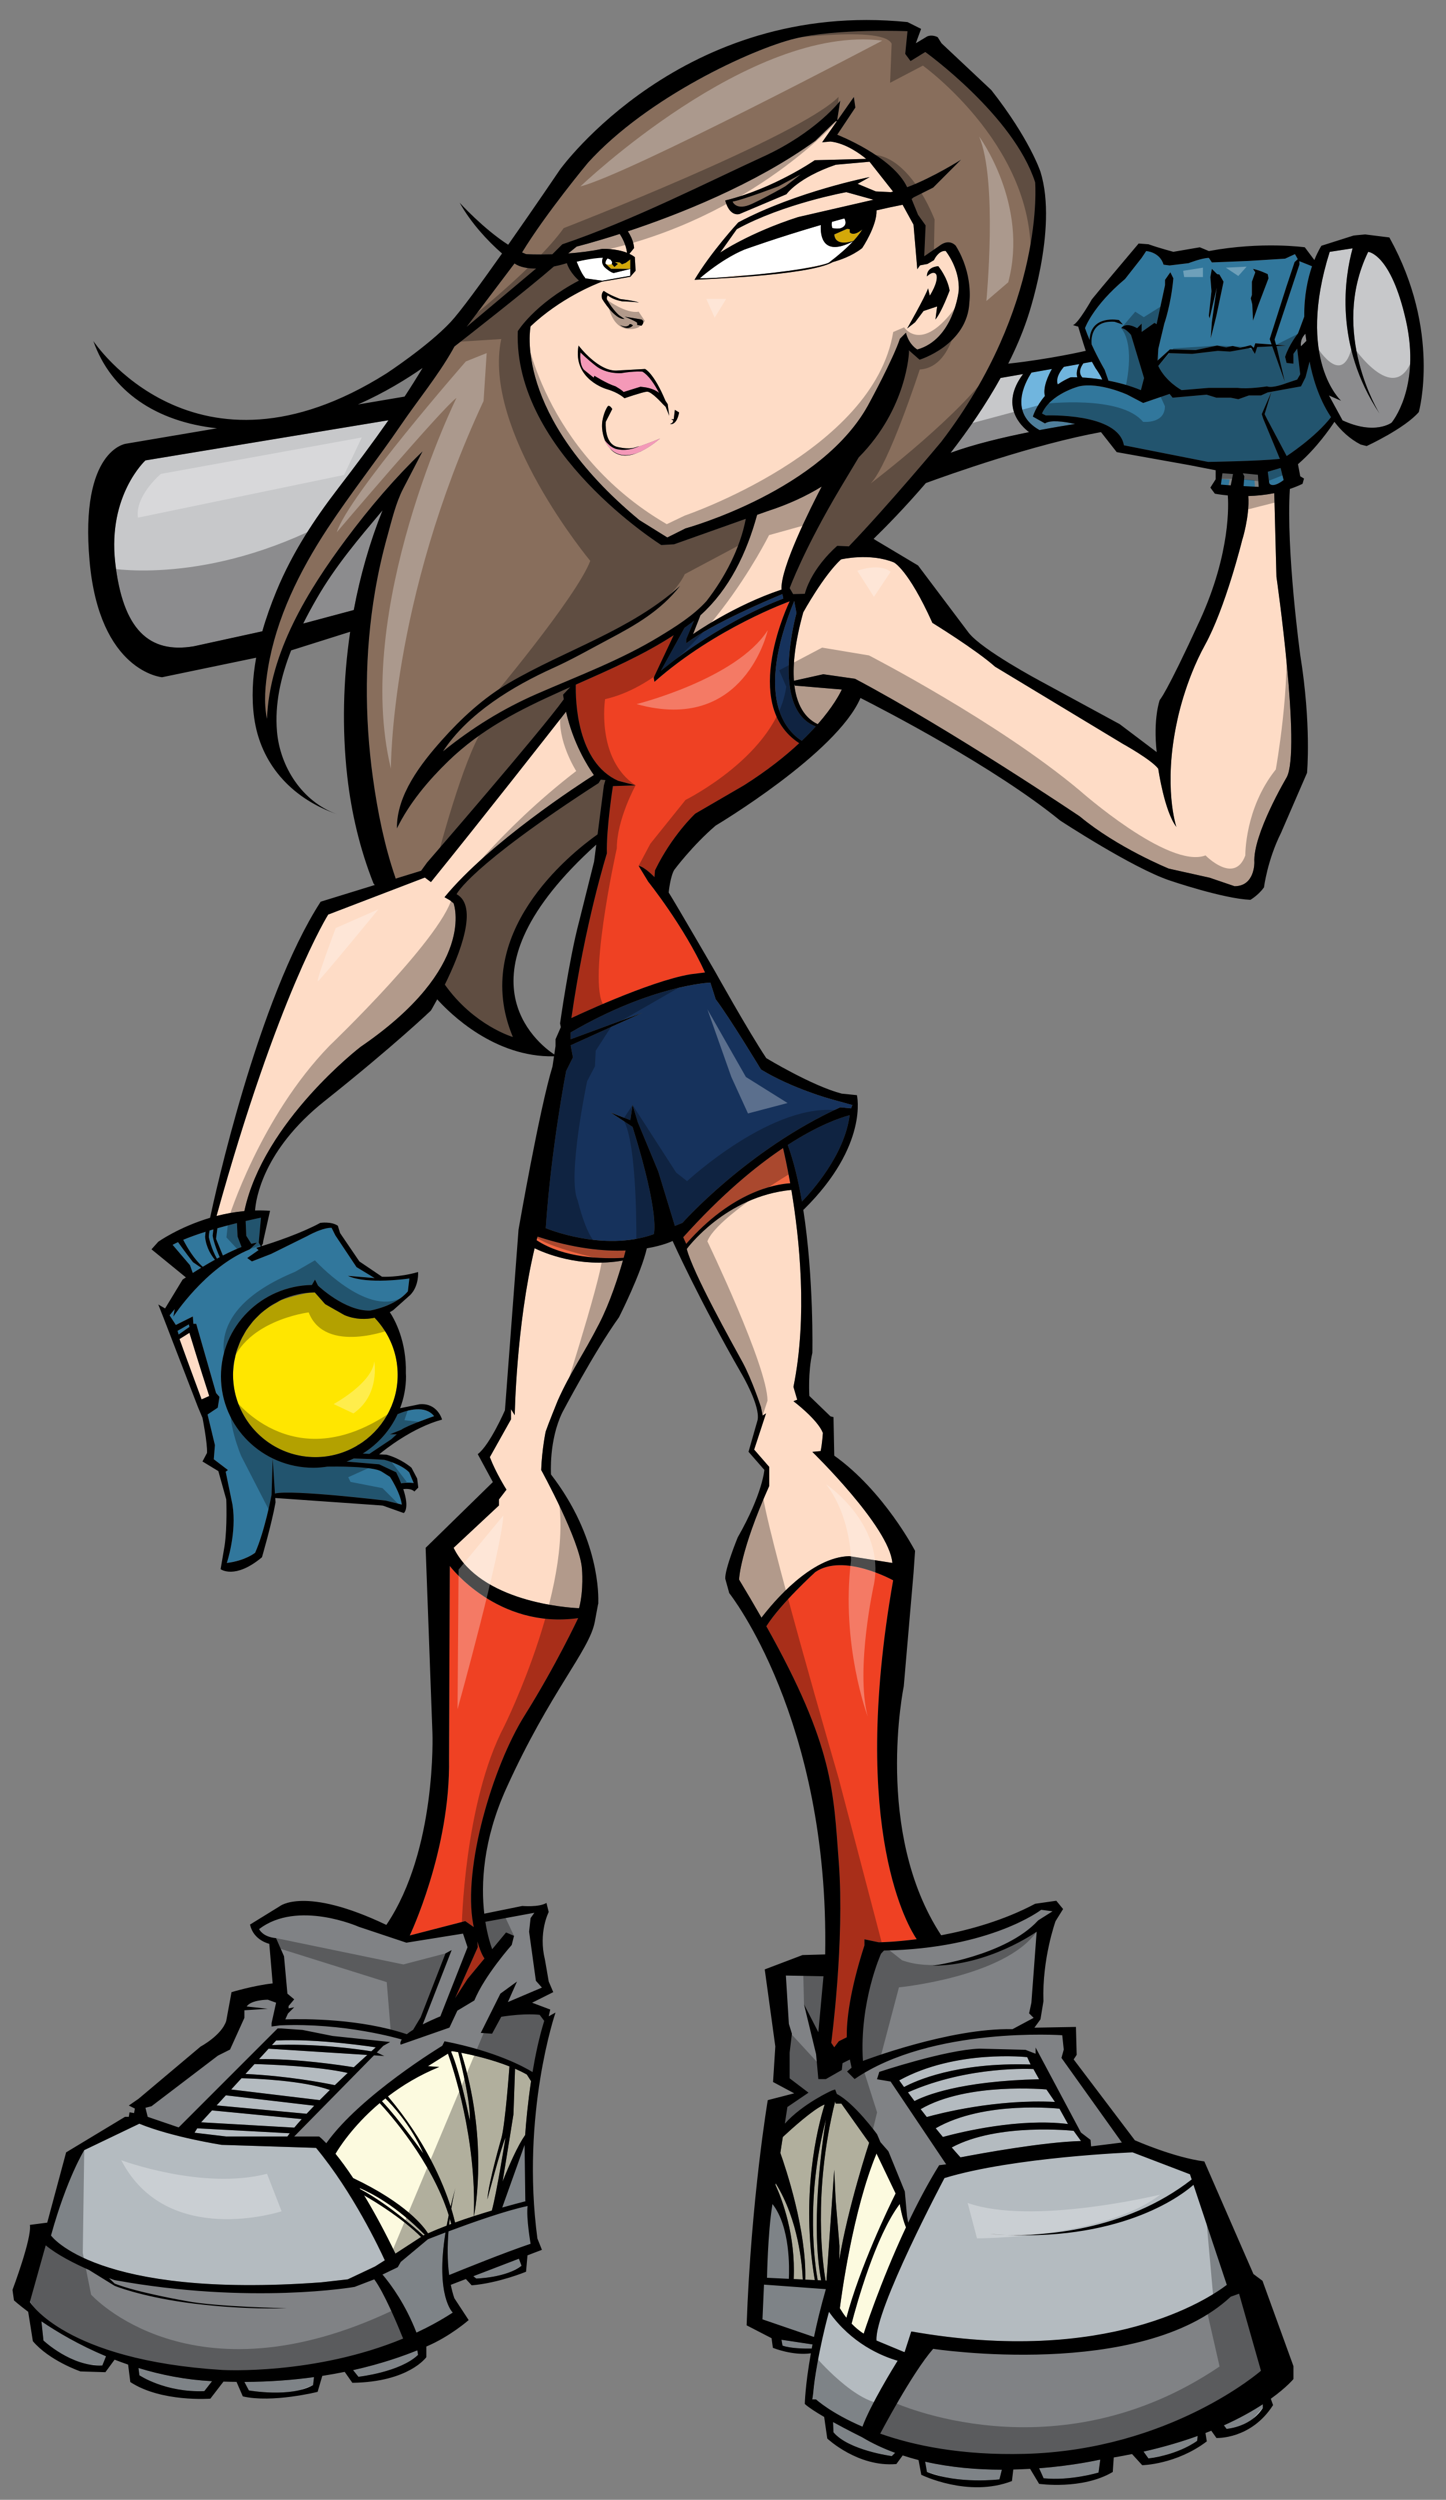
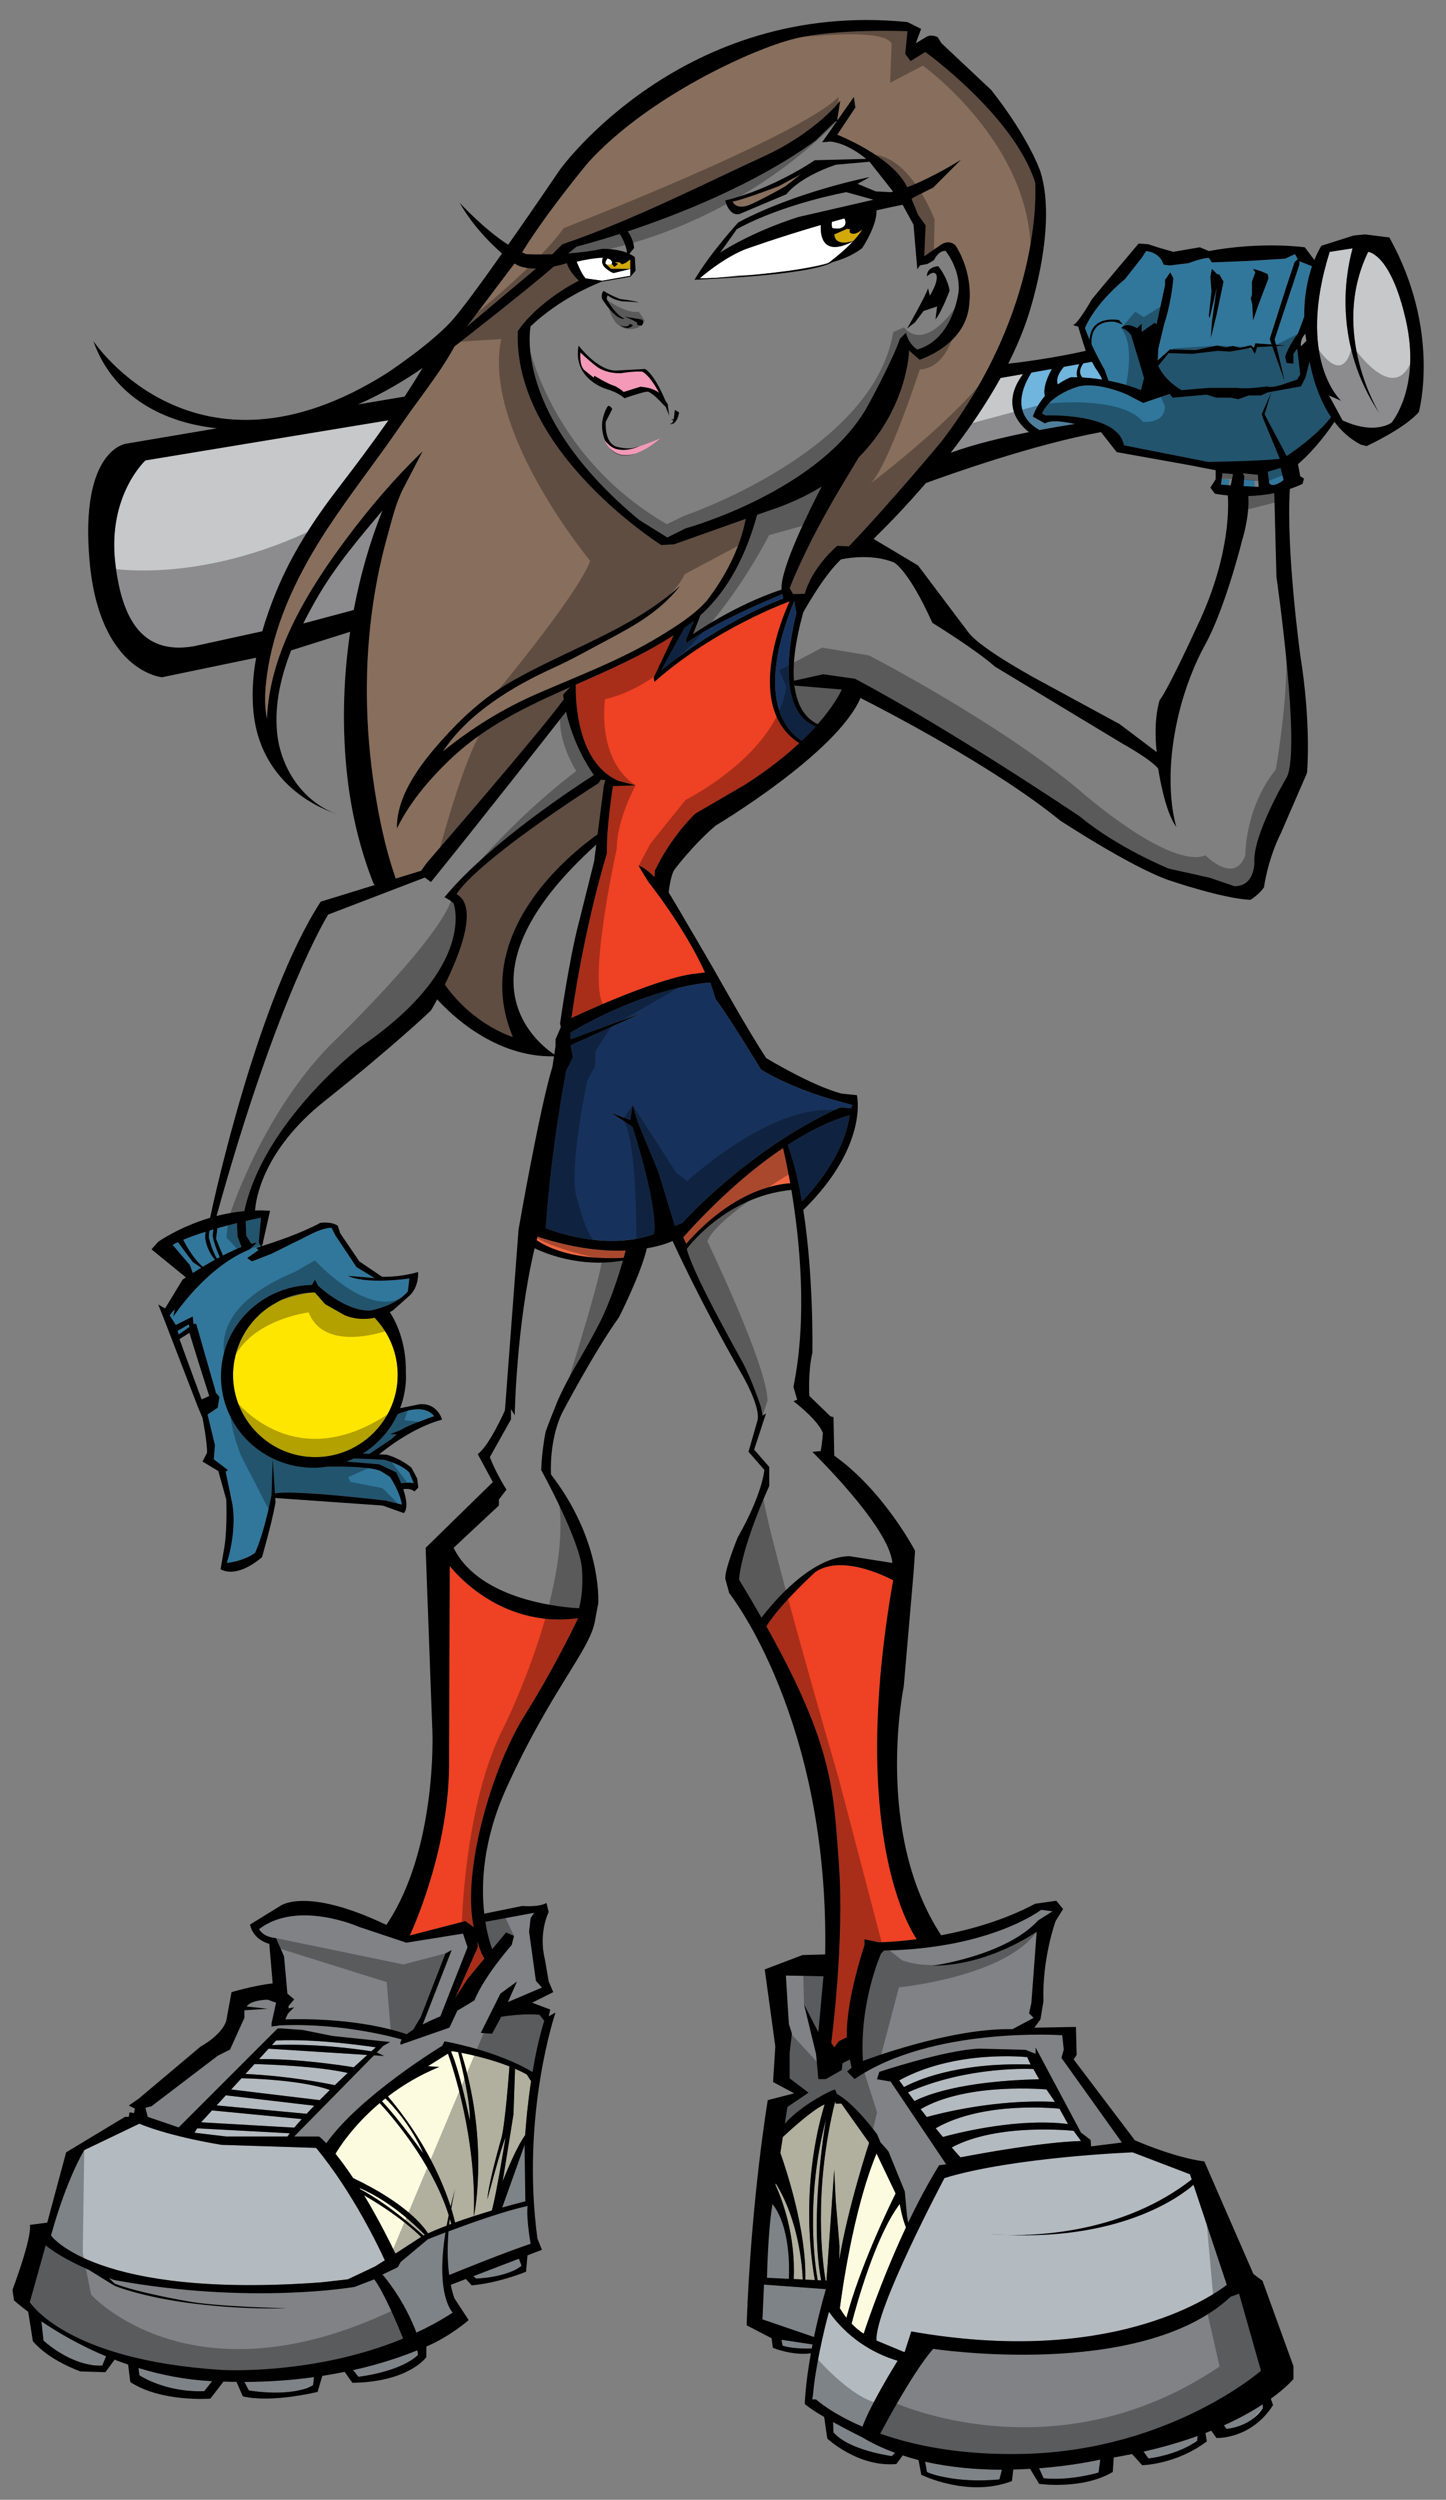
<svg xmlns="http://www.w3.org/2000/svg" version="1.1" id="Layer_1" x="0px" y="0px" width="115.75px" height="200px" viewBox="0 0 115.75 200" style="enable-background:new 0 0 115.75 200;" xml:space="preserve">
  <rect x="0" y="0" width="115.75" height="200" fill="#808080" stroke="none" />
  <path id="color17" style="fill:#70B5DE;" d="M84.674,30.756c-0.089-0.223-0.127-0.688,0.49-1.407  c0.427-0.076,0.841-0.151,1.229-0.221c-0.244,0.538-0.224,0.867-0.153,1.058c-0.339-0.008-0.536-0.001-0.536-0.001  C85.312,30.352,84.975,30.547,84.674,30.756z M83.212,34.411c1.195-0.226,2.209-0.391,2.851-0.49  c-0.955-0.21-1.982-0.336-2.416-0.047L82.68,33.33c0,0,0.229-0.794,0.961-1.646c-0.181-0.689,0.279-1.659,0.563-2.163  c-0.557,0.099-1.113,0.197-1.635,0.289C81.992,30.691,80.786,33.047,83.212,34.411z M88.23,30.37  c-0.162-0.412-0.532-0.91-0.532-0.91l-0.292-0.516c-0.209,0.039-0.438,0.081-0.682,0.125c-0.197,0.262-0.447,0.737-0.08,1.134  C87.068,30.226,87.613,30.273,88.23,30.37z" />
  <path id="color16" style="fill:#886E5C;" d="M58.646,16.13c0.816-0.137,3.674-1.225,3.674-1.225l1.768-0.953l-1.225,0.953  c0,0-1.405,0.816-2.676,1.406C58.919,16.9,58.646,16.13,58.646,16.13z M47.834,66.753l0.505-3.92l0.121-0.423l-0.372-0.034  l-0.172,0.276c-10.399,6.711-11.367,8.887-11.367,8.887c1.779,0.97,0.261,4.802-0.941,7.237c2.333,3.283,5.445,4.189,5.445,4.189  C37.607,74.742,45.594,68.344,47.834,66.753z M44.216,20.343l0.797-0.798c5.563-1.875,11.85-5.079,16.081-7.013  c4.232-1.935,6.167-4.474,6.167-4.474l-0.242,1.511l0.029,0.044l1.301-1.857l0.121,0.847l-1.451,2.176c0,0,4.438,1.724,5.598,4.2  c2.074-0.778,4.318-2.205,4.318-2.205l-2.237,2.237l-1.572,0.786l-0.151,0.125l0.515,1.266l0.604,0.846l-0.109,2.469l1.213-0.836  c0.816-0.635,1.314,0,1.314,0c1.406,2.268,1.088,4.489,1.088,4.489c-0.136,3.447-3.99,4.625-3.99,4.625l-0.863-0.759l0.018,0.11  c0,0-0.125,4.53-4.025,8.464l-1.416,2.358c-2.963,4.957-4.111,8.102-4.111,8.102l0.278,0.477l0.931-0.024  c0.605-2.176,2.6-3.839,2.6-3.839l0.939,0.044l0.03-0.044c3.083-3.204,7.346-8.313,7.346-8.313  c8.343-10.882,7.527-20.767,7.527-20.767c-1.723-5.351-8.797-10.429-8.797-10.429l-1.18,0.726L72.462,4.31l0.181-1.813  c0,0-5.683-0.242-9.068,0.604c-3.387,0.846-11.729,4.655-16.506,9.916c0,0-3.351,4.021-5.275,7.179  c0.106,0.048,0.213,0.096,0.318,0.136C42.112,20.331,42.984,20.379,44.216,20.343z M31.668,70.294l2.04-0.629L34.192,69  c0,0,9.132-10.529,10.937-13.051c-0.018-0.124-0.04-0.244-0.055-0.371l0.571-0.604c-0.251,0.112-0.503,0.224-0.753,0.336  c-3.316,1.492-6.345,3.011-9.007,5.587c-1.602,1.552-3.125,3.364-4.112,5.383c-0.038-2.648,1.894-5.147,3.562-7.024  c1.569-1.766,3.355-3.417,5.403-4.614c4.564-2.667,9.718-4.198,13.708-7.77c-1.557,1.982-3.517,3.111-5.702,4.266  c-1.468,0.776-2.925,1.612-4.439,2.296c-3.245,1.466-6.83,3.622-8.843,6.678c2.318-1.873,4.773-3.4,7.504-4.592  c3.305-1.443,6.698-2.701,9.792-4.579c1.318-0.8,2.76-1.698,3.803-2.86c1.464-1.887,2.68-4.193,3.138-6.57l-5.737,2.036l-1.028,0.06  c0,0-11.85-7.436-11.487-17.109c0,0,1.33-2.177,4.896-4.051c0,0-0.726-0.604-0.968-1.391c0,0-0.432,0.143-1.037,0.265  c-2.092,1.821-7.099,5.732-7.961,6.404c-0.056,0.106-0.114,0.209-0.17,0.308c-1.167,2.051-2.759,3.988-4.091,5.939  c-1.919,2.81-4.048,5.495-5.912,8.333c-2.214,3.374-4.092,7.144-4.751,11.161c-0.214,1.306-0.358,2.736-0.081,4.047  c0.194-5.299,3.282-10.292,6.363-14.419c1.842-2.468,3.867-4.847,6.091-6.982c-0.516,0.99-1.031,1.98-1.545,2.971  c-0.6,1.153-0.924,2.567-1.272,3.814c-0.406,1.454-0.735,2.93-0.988,4.417c-0.837,4.923-0.852,9.978-0.17,14.92  c0.372,2.691,0.913,5.404,1.797,7.979C31.661,70.244,31.665,70.27,31.668,70.294z M41.185,21.081l-3.83,5.07l5.559-4.667  C42.277,21.492,41.644,21.396,41.185,21.081z" />
  <path id="color15" style="fill:#16325C;" d="M65.3,58.119c-0.327,0.363-0.698,0.748-1.12,1.152  c-1.255-0.792-3.768-3.447-0.605-11.189l0.182,0.967C63.756,49.049,61.598,56.723,65.3,58.119z M55.554,49.661  c-0.074,0.06-0.146,0.121-0.222,0.179c-0.178,0.135-0.358,0.266-0.54,0.395l-1.889,3.44c0,0,4.248-3.656,9.798-5.784l-0.071-0.359  c-1.153,0.477-5.606,2.365-7.701,3.937v-0.333L55.554,49.661z" />
  <path id="color14" style="fill:#31779C;" d="M89.57,25.606l0.318,0.362l-0.68-0.227c-1.907-0.119-1.865,1.432-1.825,1.818  c0.517,1.139,1.04,2.021,1.04,2.021l0.307,0.875c0.808,0.153,1.705,0.389,2.596,0.758l0.252-0.969L90.54,26.8  c0,0-0.424-0.544-0.787-0.544c0,0,0.302-0.544,1.271,0l0.362-0.363v0.666l1.028-0.726l0.171,0.103l0.675-3.125v-0.423l0.424-0.604  l0.241,0.483c-0.182,2.086-0.725,3.627-0.725,3.627l-0.484,2.026l-0.062,0.937l0.998-0.906l2.056,0.059l1.724-0.363l0.726,0.151  l0.514-0.121l0.604,0.151l0.847-0.212l0.242,0.212l0.12-0.363l1.303,0.096l-0.152-0.429l1.33-4.172l0.665-1.995l0.254-0.232  l-0.225-0.402l-0.786,0.363l-2.9,0.181l-2.964,0.121l-0.241-0.363c-0.543,0-1.632,0.423-1.632,0.423l-1.512,0.182l-0.483-0.062  c-0.303-1.028-1.392-1.089-1.392-1.089l-0.362,0.544l-1.33,1.693c-2.6,2.177-3.205,3.93-3.205,3.93  c0.114,0.317,0.24,0.632,0.371,0.935C87.301,25.15,89.57,25.606,89.57,25.606z M100.213,23.596v-1.058l0.271-0.755l-0.183-0.272  c0.575,0.121,1.179,0.423,1.179,0.423l0.063,0.332l-0.816,2.146l-0.424,1.239l-0.06-1.3l-0.12-0.484L100.213,23.596z M96.978,23.294  l-0.09-1.119l0.12-0.665l0.423,0.423l0.182,0.03l0.332,0.574l-0.573,2.721l-0.454,1.813l0.09-1.3L97.4,23.02l-0.573,2.449  l-0.062-0.211L96.978,23.294z M29.04,116.294l0.526,0.026l1.739-1.16l0.453-0.408h-0.544l0.907-0.361  c0.408-0.318,2.63-1.09,2.63-1.09c-0.715-0.9-2.114-0.502-2.921-0.162C31.229,114.441,30.255,115.535,29.04,116.294z   M27.745,116.936l2.607,0.221l1.36,0.636c0.162,0.327,0.292,0.622,0.398,0.89c0.433-0.115,1.007-0.027,1.007-0.027l-0.362-0.861  c-0.68-0.682-1.995-0.999-1.995-0.999c-0.638-0.046-1.632-0.081-2.439-0.104C28.133,116.777,27.942,116.859,27.745,116.936z   M15.117,105.956l-0.907,0.521l0.091,0.295l0.862-0.611L15.117,105.956z M19.984,99.954c-3.567,1.452-6.107,5.382-6.107,5.382  l0.105-0.604l-0.407,0.498l0.499,0.77l1.36-0.681l0.045,0.59h0.227l1.587,5.531l0.272,0.316l-0.136,0.862l-0.816,0.545l0.589,2.446  l-0.09,1.136l1.133,0.86l-0.181,0.137l0.543,2.63c0.363,2.269-0.453,4.671-0.453,4.671c1.496-0.184,2.267-0.816,2.267-0.816  c0.771-1.724,1.315-4.625,1.315-4.625l0.09-2.901l0.181,2.784c1.333-0.336,8.888,0.57,8.888,0.57l1.27,0.317  c-0.136-0.998-0.952-2.222-0.952-2.222l-0.635-0.408c-0.707-0.458-3.857-0.419-4.371-0.409c-0.365,0.056-0.735,0.091-1.116,0.091  c-4.09,0-7.406-3.274-7.406-7.315c0-3.998,3.25-7.242,7.282-7.309l0.246-0.429l0.242,0.483c0,0,2.146,2.056,4.171,1.996  c0,0,2.026-0.334,3.023-1.543l0.121-1.027c0,0-3.385,0.515-4.927-0.211l2.146,0.182l-1.451-0.878l-1.693-2.538l-0.302-0.605  c0,0-0.575-0.091-1.965,0.666l-2.872,1.42l-1.542,0.604l-0.378-0.271l0.907-0.635l-0.181-0.181c0,0,0.131-0.039,0.35-0.106  l-0.01-0.065l-0.144-0.251l-0.213,0.071L19.984,99.954z M102.025,27.163l0.121,0.425l0.787,0.058l-0.759,0.04l0.032,0.111  l0.635,2.721l-1.005-2.814l-1.202,0.063l-0.181,0.544l-0.304-0.483l-1.692,0.302l-0.967-0.061l-2.056,0.242L93.56,28.25  l-0.846,1.028c0.604,1.27,1.874,1.935,1.874,1.935l2.177-0.182h2.297c0.848,0.121,2.358-0.121,2.358-0.121  c0.424,0.181,1.513-0.242,1.513-0.242l0.905-0.302l0.242-0.423l-0.242-2.056l-0.302,0.423v0.786l-0.545-0.06l-0.121-0.484  c0.304-0.967,1.027-1.874,1.027-1.874s0.293-0.757,0.506-1.355c-0.019-1.699,0.291-3.06,0.619-4.023l-1.018-0.408l0.014,0.254  L102.025,27.163z M104.506,30.186l-0.363,0.726l-2.66,0.483l-0.543,0.242h-0.967l-0.847,0.302l-0.605-0.121h-1.148l-0.786-0.242  l-2.72,0.242l-0.242-0.302l-2.116,0.725l-1.269-0.665c0,0-2.237-1.028-3.869-0.665c0,0-2.297,0.604-2.962,2.176l0.302,0.152  c0,0,5.804-0.242,6.257,2.388l6.742,1.33c0,0,3.99-0.061,5.743-0.242l-1.33-3.205l-0.121-0.377l0.77-1.768l-0.543,1.768l0.181,0.362  l1.587,2.992c0,0,2.262-1.453,3.556-3.114c-1.038-1.546-1.513-3.361-1.718-4.451L104.506,30.186z" />
  <path id="color13" style="fill:#C7C8CA;" d="M104.498,26.703c0.021,0.188,0.046,0.378,0.076,0.572l-0.434,0.432  C104.143,27.707,104.019,27.165,104.498,26.703z M76.094,36.229c1.873-0.687,4.246-1.247,6.282-1.654  c-0.637-0.479-2.376-2.117-0.48-4.648c-0.772,0.135-1.42,0.248-1.803,0.315C78.91,32.378,77.504,34.412,76.094,36.229z   M25.403,47.794c-0.391,0.673-0.774,1.374-1.135,2.095l4.051-1.083c0.518-2.755,1.286-5.448,2.305-7.979  C28.725,43.085,26.894,45.228,25.403,47.794z M27.089,39.044c1.341-1.744,2.708-3.563,4.007-5.42L11.64,36.836  c0,0-3.023,2.781-2.418,8.162c0.604,5.381,2.72,7.316,6.288,6.711l5.489-1.201c0.316-1.104,0.706-2.185,1.135-3.224  C23.39,44.252,25.102,41.631,27.089,39.044z M109.521,20.15c-3.144,6.469,0.906,12.938,0.906,12.938  c-3.674-5.535-2.768-10.994-2.154-13.22l-1.834,0.282c-2.722,8.646,0.906,11.91,0.906,11.91l-0.969-0.423l1.09,1.995  c2.6,1.209,3.93,0.181,3.93,0.181s2.357-2.781,1.148-8.162C111.336,20.271,109.521,20.15,109.521,20.15z" />
  <path id="color12" style="fill:#16325C;" d="M45.679,82.604c6.53-3.809,11.185-3.99,11.185-3.99l0.423,1.329  c1.148,1.511,3.627,5.622,3.627,5.622c2.479,1.512,5.563,2.359,5.563,2.359l1.754,0.483l-0.102,0.268l-0.867-0.086  c-7.437,3.385-12.636,9.25-12.636,9.25l-0.604,0.242l-1.33-4.354l-1.632-3.93l-0.423-1.391l-0.181,1.209l-1.572-0.605l1.753,1.149  c2.237,7.195,1.693,8.585,1.693,8.585c-4.051,1.451-8.646-0.483-8.646-0.483c0.423-6.349,1.632-12.576,1.632-12.576l0.544-1.088  l-0.182-0.968l5.744-2.599l-5.744,2.116v-0.543H45.679z M64.193,96.132c0.744-0.765,3.408-3.699,3.82-6.91  c-0.74,0.196-2.484,0.78-4.957,2.382C63.545,92.944,63.915,94.507,64.193,96.132z" />
  <path id="color11" style="fill:#EF4123;" d="M63.978,59.459c-1.113,1.04-2.559,2.191-4.424,3.374L55.655,65.1  c0,0-1.859,1.723-3.219,4.535l-0.045,0.543c0,0-0.771-0.815-1.27-0.906l0.771,1.27c0,0,2.857,3.56,4.546,7.263l-1.145,0.143  c-3.326,0.544-9.553,3.507-9.553,3.507c1.088-7.617,2.842-13.18,2.842-13.18c-0.061-1.935,0.483-5.38,0.483-5.38l1.814-0.061  l-1.391-0.362c-3.322-1.477-3.424-6.449-3.396-7.695c2.671-1.182,5.392-2.367,7.839-3.958l-1.601,3.399l0.061,0.333  c4.897-4.323,10.822-6.439,10.822-6.439S59.189,56.355,63.978,59.459z M38.243,155.789l-1.814,4.081l0.998-1.542l1.356-1.637  c-0.224-0.319-0.418-0.851-0.568-1.361L38.243,155.789z M65.268,125.772c0,0-2.791,2.53-3.924,4.34  c5.411,9.652,5.366,13.207,5.799,18.875c0.482,6.349-0.604,14.451-0.604,14.451l0.242,0.361l0.362-0.482l0.639-0.32  c-0.018-1.282,0.208-3.609,1.417-7.357v-0.482l1.149,0.24c0,0,1.211-0.012,3.034-0.248c-0.524-0.762-5.438-8.545-1.887-28.711  C71.495,126.436,67.535,124.229,65.268,125.772z M36.005,125.287l-0.061,15.417c0.121,7.315-3.144,14.147-3.144,14.147l4.444-1.148  l0.682,0.479c-0.03-0.146-0.047-0.236-0.047-0.236c-0.846-4.534,1.572-12.637,4.112-16.688c2.539-4.051,4.292-7.8,4.292-7.8  C39.814,130.366,36.005,125.287,36.005,125.287z" />
  <path id="color10" style="fill:#808285;" d="M22.1,155.063c-1.088-0.09-1.36-0.725-1.36-0.725c3.083-2.357,7.98-0.183,7.98-0.183  l3.809,1.27l4.534-0.726l0.363,1.089l-2.177,5.529c-0.563,0.234-1.027,0.449-1.412,0.646l2.318-5.949l-0.498,0.271l-1.995,5.124  l-0.59,0.984c-0.208,0.129-0.374,0.248-0.507,0.356c-3.702-1.242-8.1-1.241-9.726-1.188l0.213-0.471l0.499-0.499l-0.453,0.091  v-0.188l0.453-0.536l-0.544-0.453l-0.272-2.992L22.1,155.063z M70.527,156.303c0,0-1.754,3.868-1.451,8.584  c0,0,6.953-2.66,11.971-2.539l1.693-0.906l-0.363-0.361l0.182-0.848l0.424-5.684c0,0-3.81,2.721-8.344,2.721  c0,0,5.865-0.785,8.465-3.627l1.149-0.726l-0.907-0.121c0,0-4.013,3.106-12.584,3.259L70.527,156.303z M67.807,165.732l0.362-0.301  l-0.138-0.656l-0.588,0.293l-0.06,0.545l-1.27,0.725h-0.605l-0.182-1.995l-0.968-3.989l1.149,2.236l0.411-4.475l-3.011-0.06  l0.241,3.869l0.242,0.786l-0.181,1.513v2.055l1.511,1.148l-1.691,1.148l-0.205,1.333c1.455-1.621,3.756-2.648,3.756-2.648  l0.271-0.09l0.137,0.362c1.404,0.726,3.219,3.22,3.219,3.22l0.271,0.635l0.636,0.726l1.313,3.22l0.182,1.996l0.088,0.5  c0.742-1.556,1.576-3.14,2.48-4.597l0.565-0.07l-0.006-0.006l-4.444-6.619l-1.088-0.182l0.182-0.591c0,0,5.305-1.768,8.025-1.858  l3.673,0.092l0.815,0.316v-0.498l3.628,6.801l0.77,0.59l0.043,0.518l2.465-0.307l-4.836-6.771l0.183-0.666l-0.121-1.147  c0,0-10.459-0.726-16.626,3.507L67.807,165.732z M40.509,154.609l0.635,0.271l-0.181,0.727c0,0-2.176,2.447-2.993,4.442l-1.36,0.816  l-0.635,1.358l-3.899,1.361c0,0-0.1-0.135,0.082-0.411c-0.189-0.057-4.594-1.353-9.74-1.131l-0.68,0.091v-0.271l0.363-1.633  l-0.665-0.242c0,0-1.33,0-1.693,0.545l1.693,0.182l-1.874,0.122v0.605l-1.149,2.537l-0.967,0.484l-5.321,4.051l-0.483,0.122  l0.181,0.726l2.479,0.846l7.92-7.919h0.303l1.692,0.12l2.418,0.484l4.595,0.482l-0.544,0.302l-0.526,0.536l0.602,0.281l-0.827-0.053  l-6.151,6.254l-0.005,0.01h-0.003l-0.224,0.229h1.995c0,0,0.201,0.151,0.572,0.541c2.715-3.83,9.282-7.798,9.282-7.798l0.182-0.362  c4.106,0.802,6.382,2.057,7.045,2.465c0.227-1.357,0.531-2.788,0.936-4.096L43.2,161.2c0,0-1.138-0.154-3.075,0.155l-0.734,1.354  l-0.906-0.062l1.571-3.144l1.329-0.968l-0.731,1.645l2.727-1.16l-0.484-0.545l-0.544-3.93l0.121-1.089l0.303-0.422l-3.925,0.719  c0.168,1.062,0.406,1.812,0.546,2.194L40.509,154.609z M74.699,187.922c-1.693,1.935-4.232,6.771-4.232,6.771v0.017  c2.691,0.947,6.495,1.747,11.547,1.616c11.67-0.303,18.924-6.65,18.924-6.65l-1.752-6.167l-0.666,0.241  C91.324,190.461,74.699,187.922,74.699,187.922z M29.959,182.359l-1.572,0.604c0,0-8.283,1.451-19.226-0.545  c0,0-0.164-0.056-0.436-0.158l0.451,0.439c1.837,0.727,5.781,1.406,5.781,1.406c2.335,0.453,8.004,0.566,8.004,0.566  c-4.126,0.137-8.094-0.454-8.094-0.454c-3.718-0.521-5.691-1.337-5.691-1.337l-2.054-1.271c-1.155-0.506-2.548-1.207-3.463-1.971  l-1.27,4.534c0,0,2.781,4.655,15.417,5.441c0,0,7.373,0.424,14.461-2.517C31.807,185.953,30.743,183.421,29.959,182.359z" />
  <path id="color9" style="fill:#B4BBC0;" d="M4.052,178.856c1.271-4.592,2.662-6.83,2.662-6.83l4.417-2.113  c2.662,1.088,6.594,1.691,6.594,1.691l7.563,0.242c2.96,3.56,5.125,8.158,5.505,8.992l-0.787,0.495l-2.178,1.026l-2.117,0.242  C7.622,183.934,4.052,178.856,4.052,178.856z M70.068,187.272l2.193,0.908l0.27,0.102l0.469-1.75  c15.859,2.777,23.825-2.598,25.31-3.727l-2.717-8.148c-0.754,0.672-5.375,4.438-15.074,4.143c-0.828-0.025-1.315-0.078-1.315-0.078  c0.45,0.035,0.885,0.061,1.315,0.078c2.801,0.071,9.574-0.018,14.959-4.453l-0.138-0.414l-4.628-1.761c0,0-9.559,0.366-15.162,2.064  C75.551,174.232,69.887,184.846,70.068,187.272z M35.665,178.594c-0.845,0.322-1.405,0.547-1.405,0.547l-2.17,1.822l-0.241,0.426  l-1.217,0.59c0.688,0.817,1.841,2.401,2.714,4.67c0.988-0.463,1.964-0.998,2.904-1.613C36.25,185.034,34.845,183.736,35.665,178.594  z M42.278,176.452c-1.729,0.356-4.574,1.378-6.373,2.055c-0.09,1.101-0.106,2.335,0.052,3.544c0.969-0.396,4.528-1.849,6.565-2.533  C42.521,179.518,42.157,177.434,42.278,176.452z M66.125,183.063l-5.035-0.373l-0.123,2.855l4.19,1.451  C65.394,185.84,65.71,184.522,66.125,183.063z M71.909,188.837c-1.292-0.373-3.769-1.38-5.604-3.946l-0.002,0.002  c0,0-0.986,3.472-1.295,6.64l-0.063,0.425h0.309c0,0,1.202,1.098,3.786,2.195C69.687,192.405,71.534,189.43,71.909,188.837z   M42.031,171.538l-1.891,5.132c0.855-0.236,1.554-0.414,1.973-0.52l-0.019-0.041L42.031,171.538z M61.805,176.201l-0.018,0.1  c-0.393,2.301-0.458,5.969-0.458,5.969l1.897,0.086C63.271,181.536,63.357,178.066,61.805,176.201z" />
  <path id="color8" style="fill:#FCFADF;" d="M36.007,177.507c0.041,0.142,0.08,0.282,0.116,0.425  c-0.058,0.021-0.116,0.043-0.174,0.063C35.968,177.828,35.987,177.666,36.007,177.507z M41.228,165.509l-0.129,3.656  c0,0-0.596,3.744-0.867,5.376c0.53-1.336,1.2-2.857,1.806-3.726c0.063-0.905,0.201-2.506,0.473-4.308l-0.338-0.532  C41.875,165.809,41.557,165.652,41.228,165.509z M36.072,176.548c0.111-0.475,0.241-0.979,0.386-1.505  c0.019-0.076,0.031-0.119,0.031-0.119c-0.012,0.042-0.019,0.077-0.031,0.119c-0.061,0.242-0.202,0.846-0.335,1.666  c0.157,0.506,0.252,0.889,0.303,1.111c0.501-0.18,1.007-0.352,1.501-0.512c0.23-6.238-1.691-11.947-2.069-13.002l-1.606,1.004  l0.907,0.061c-1.617,0.656-2.979,1.493-4.105,2.355C34.071,171.285,35.473,174.675,36.072,176.548z M36.187,164.102l-0.078,0.049  c0.719,1.615,1.499,5.515,1.499,5.515c0.073-1.427-0.65-4.388-0.932-5.479C36.368,164.13,36.187,164.102,36.187,164.102z   M40.781,165.324c-1.432-0.566-2.973-0.918-3.856-1.092c2.138,6.813,1.145,12.408,1.014,13.072c0.494-0.16,0.977-0.31,1.431-0.445  c0.386-1.373,1.095-5.836,1.095-5.836c-0.317,0.636-1.451,4.942-1.451,4.942c0.091-1.36,1.134-4.942,1.134-4.942  C40.455,169.794,40.762,165.583,40.781,165.324z M30.57,168.109c1.308,1.36,3.319,4.184,3.319,4.184  c-1.002-2.303-2.521-3.903-3.038-4.409C30.756,167.961,30.662,168.035,30.57,168.109z M26.854,172.316  c0.395,0.486,0.872,1.125,1.417,1.945c4.25,2.016,5.664,3.903,5.989,4.42c0.473-0.212,0.977-0.416,1.494-0.613  c0.049-0.271,0.104-0.551,0.166-0.842c-1.366-4.319-4.731-8.108-5.529-8.968C28.193,170.115,27.064,171.954,26.854,172.316z   M33.707,178.971c-1.529-1.506-3.551-2.754-4.563-3.332c0.749,1.235,1.592,2.77,2.509,4.666L33.707,178.971z M34.003,178.801  c-2.282-2.331-4.305-3.363-5.219-3.744c0.02,0.031,0.039,0.062,0.058,0.094c2.406,1.271,5.046,3.703,5.046,3.703  C33.926,178.835,33.966,178.818,34.003,178.801z M66.898,168.305l-0.045-0.184c-1.821,7.371-0.969,13.182-0.766,14.341l0.072,0.004  l0.497-7.118l0.12-1.754l0.121,2.479l0.303,3.628l-0.016,1.096c0.668-4.122,2.39-9.363,2.39-9.363l-2.222-3.129H66.898  L66.898,168.305z M65.455,182.434l0.277,0.012c-0.801-4.25-0.039-10.221,0.385-12.891C64.432,176.007,65.257,181.356,65.455,182.434  z M72.521,178.207c-0.332-0.816-0.498-1.877-0.498-1.877c-1.963,2.592-3.484,8.14-3.856,9.579c0.28,0.289,0.601,0.565,0.969,0.804  C69.136,186.713,70.441,182.639,72.521,178.207z M67.228,184.674c0.147,0.244,0.32,0.504,0.526,0.766  c1.086-4.067,3.345-8.75,3.94-9.948l-1.531-3.196C68.254,176.879,67.337,183.811,67.228,184.674z M65.225,182.422  c-1.151-6.73,0.192-12.133,0.786-14.047l-0.063,0.02c-0.878,0.387-2.566,1.91-3.286,2.58l-0.196,1.275  c0.431,1.209,2.101,6.174,1.996,10.135L65.225,182.422z M63.534,182.34l0.728,0.035c-0.043-1.062-0.328-4.746-2.17-7.697  l-0.018,0.122C62.615,175.986,63.693,178.826,63.534,182.34z" />
  <path id="color7" style="fill:#B4BBC0;" d="M19.334,166.27c1.113,0.026,4.896,0.176,7.073,0.941  c-0.295,0.29-0.566,0.559-0.815,0.813l-7.085-0.852L19.334,166.27z M15.57,170.631l2.539,0.303h4.896  c0.046-0.065,0.109-0.151,0.19-0.258l-7.409-0.395L15.57,170.631z M16.098,169.797l7.46,0.428c0.161-0.191,0.357-0.42,0.596-0.685  l-7.183-0.694L16.098,169.797z M19.647,165.93c3.389,0.16,6.224,0.701,7.157,0.896c0.317-0.307,0.661-0.631,1.029-0.977  c-2.34-0.537-6.263-0.681-7.46-0.713L19.647,165.93z M20.732,164.746c2.98-0.055,6.54,0.479,7.59,0.648  c0.339-0.313,0.698-0.643,1.08-0.985l-7.901-0.502L20.732,164.746z M30.081,163.8c0,0-4.655-0.726-7.98-0.545l-0.336,0.366  c3.516-0.152,6.888,0.324,7.962,0.496C29.843,164.012,29.959,163.907,30.081,163.8z M17.339,168.443l7.204,0.671  c0.184-0.198,0.388-0.413,0.612-0.646l-7.077-0.829L17.339,168.443z M85.491,169.936l-0.681-1.224c0,0-5.99-0.685-9.906,1.564  c0.186,0.23,0.377,0.464,0.57,0.697C76.975,170.563,81.57,169.45,85.491,169.936z M86.533,171.296l-0.59-0.815  c0,0-6.065-0.668-9.76,1.33c0.231,0.27,0.467,0.533,0.7,0.791C78.484,172.295,83.514,171.372,86.533,171.296z M84.448,168.167  l-0.681-0.997c0,0-6.344-0.6-10.07,1.576c0.156,0.203,0.318,0.413,0.49,0.629C75.199,169.092,79.699,167.928,84.448,168.167z   M83.178,166.354l-0.453-0.815c0,0-5.144-0.304-10.045,1.864c0.153,0.207,0.329,0.443,0.523,0.699  C74.023,167.671,76.827,166.501,83.178,166.354z M82.227,164.585c0,0-5.713-0.635-10.248,1.86c0,0,0.142,0.197,0.388,0.533  c0.893-0.483,4.179-1.994,10.132-1.806L82.227,164.585z M83.18,197.479l0.361,0.797c2.131,0.229,4.398-0.452,4.398-0.452  l0.138-1.035c-0.047,0.008-0.091,0.017-0.138,0.022C87.939,196.811,85.989,197.26,83.18,197.479z M98.187,194.33  c2.177-0.271,2.901-1.678,2.901-1.678v-0.299c-0.808,0.528-1.837,1.112-3.121,1.69L98.187,194.33z M91.93,196.688  c2.494-0.316,3.899-1.404,3.899-1.404l0.047-0.395c-1.261,0.455-2.702,0.885-4.339,1.256L91.93,196.688z M74.2,197.777  c2.539,0.996,5.804,0.589,5.804,0.589l0.194-0.773c-1.943-0.004-4.065-0.171-6.14-0.643L74.2,197.777z M19.923,191.247  c0,0,3.326,0.604,5.139-0.424l0.075-0.64c-1.651,0.226-3.509,0.375-5.573,0.385L19.923,191.247z M37.887,182.111l0.234,0.189  c0,0,2.418-0.061,3.628-1.028l-0.21-0.562L37.887,182.111z M28.263,189.625l0.427,0.534c0,0,3.326-0.363,4.776-1.754l-0.059-0.365  C32.316,188.479,30.597,189.104,28.263,189.625z M3.479,187.258c0,0,2.237,2.115,4.715,1.994l0.294-0.734  c-2.15-0.898-3.914-1.944-5.175-2.799L3.479,187.258z M11.157,190.038c0,0,2.055,1.392,5.199,1.27l0.62-0.798  c-2.122-0.11-4.1-0.508-5.892-1.056L11.157,190.038z M66.684,193.779l0.034,0.822c1.224,1.451,4.671,1.904,4.671,1.904l0.264-0.265  c-0.916-0.336-1.803-0.744-2.637-1.246C69.016,194.996,67.861,194.428,66.684,193.779z M62.555,187.195l0.082,0.47  c0.663,0.232,1.785,0.246,2.34,0.237c0.021-0.109,0.043-0.223,0.065-0.334L62.555,187.195z" />
  <path id="color6" style="fill:#F26641;" d="M54.929,99.517l-0.242-0.529c3.081-3.425,5.802-5.668,7.993-7.136  c0.111,0.466,0.336,1.461,0.575,2.819C62.078,94.74,58.607,95.323,54.929,99.517z M43.03,98.934  c-0.026,0.097-0.051,0.194-0.076,0.291c2.19,1.442,5.274,1.505,6.971,1.41c0.068-0.244,0.12-0.44,0.158-0.586  C48.319,100.119,45.955,99.896,43.03,98.934z" />
  <path id="color5" style="fill:#31779C;" d="M99.275,39.333l0.061-0.783l-0.12-0.241l1.206,0.12l0.061,0.965L99.275,39.333z   M102.752,38.408l-0.242-0.968l-1.027,0.303l0.121,0.907C101.603,38.65,101.784,39.134,102.752,38.408z M98.432,38.369l-0.844-0.06  l-0.12,0.904l0.783,0.06L98.432,38.369z M15.429,101.846c0.233-0.148,0.458-0.287,0.673-0.419l-0.653-0.442  c0,0-0.709-0.909-1.198-1.607c-0.153,0.071-0.298,0.144-0.434,0.217l1.391,1.633L15.429,101.846z M17.203,100.789  c-0.241-0.283-0.698-0.926-0.786-1.831l0.039-0.408c-0.627,0.197-1.241,0.414-1.788,0.643c0.278,0.546,0.848,1.545,1.564,2.157  C16.58,101.141,16.902,100.956,17.203,100.789z M17.586,100.582c-0.145-0.335-0.471-1.132-0.564-1.715l0.059-0.506  c-0.101,0.03-0.202,0.059-0.303,0.09c-0.029,0.143-0.058,0.332-0.058,0.537c0,0,0.201,0.949,0.646,1.711  C17.442,100.656,17.512,100.621,17.586,100.582z M19.335,99.768l-0.319-0.84l-0.05-1.075c-0.479,0.119-1.015,0.258-1.565,0.415  l-0.108,0.841l0.545,1.34C18.451,100.135,18.944,99.918,19.335,99.768z M19.662,97.686l0.05,1.181l0.402,0.644  c0.303-0.079,0.444-0.085,0.444-0.085l-0.062,0.057l0.213-0.071l0.182-1.995C20.891,97.417,20.401,97.515,19.662,97.686z" />
  <path id="color4" style="fill:#D3A809;" d="M69.027,18.358c-0.166,0.27-0.395,0.573-0.709,0.917  c-0.332,0.109-1.461,0.412-1.538-0.517l1.026-0.453l0.213,0.03v0.242C68.019,18.578,68.271,18.978,69.027,18.358z M49.79,21.147  l-0.182-0.151l-0.393-0.03l0.242,0.151l-0.272,0.242l-0.211-0.242c0,0-0.062,0.029-0.147,0.045  c-0.101,0.019-0.237,0.019-0.367-0.075l0.037,0.035l0.416,0.388l1.001,0.003l0.528,0.002l0.013-0.002v-0.378v-0.381l-0.363,0.272  L49.79,21.147z" />
-   <path id="color3" style="fill:#FEDCC6;" d="M63.577,54.736l0.058,0.117l3.751,0.313c-0.161,0.348-0.694,1.374-1.925,2.774  C64.715,57.597,63.797,56.76,63.577,54.736z M67.746,15.374c0,0-5.018,0.907-8.766,2.962l-1.331,1.875c0,0,2.298-1.572,6.228-2.841  l6.046-1.391L67.746,15.374z M50.194,20.224c-0.077-0.632-0.38-1.194-0.583-1.507c-2.095,0.674-3.449,1.009-3.449,1.009  l-0.679,0.552c0.875-0.064,1.825-0.177,2.734-0.37C48.218,19.908,49.297,19.871,50.194,20.224z M36.308,72.265l-0.302-0.242  l-0.423-0.241c3.586-4.371,10.906-9.102,11.959-9.772c-0.509-0.719-1.663-2.551-2.231-5.072c-1.334,1.706-6.763,8.631-10.817,13.634  l-0.484-0.364l-7.739,2.963c0,0-4.013,6.353-8.939,24.117c0.692-0.179,1.44-0.319,2.229-0.392c1.536-7.191,9.31-13.145,9.31-13.145  C38.243,77.344,36.308,72.265,36.308,72.265z M14.369,107.135c0.476,1.338,1.769,4.828,1.769,4.828l0.612-0.271  c-0.725-2.222-1.586-5.056-1.586-5.056L14.369,107.135z M54.869,42.277l-1.451,0.726l-2.237-1.391  c-10.218-8.464-8.706-15.507-8.706-15.507c2.353-2.221,5.076-3.332,5.722-3.575c0.447-0.062,2.259-0.385,2.259-0.385l0.423-0.484  l-0.061-1.088c-0.13-0.105-0.279-0.191-0.436-0.266l0.375-0.459c0,0-0.002-0.614-0.502-1.341c3.989-1.322,10.147-3.727,15.013-7.244  l1.606-1.552l0.13-0.032l-1.193,1.705l0.666-0.061c1.211,0.135,2.354,0.967,2.863,1.388l-4.119,0.108c0,0-3.265,2.268-7.164,3.219  c0,0,0.272,1.27,1.134,1.088l3.764-1.587c0,0,0.906-1.315,3.943-2.358l2.705-0.242c0.011,0.01,0.017,0.016,0.017,0.016l1.872,2.375  c-0.059,0.014-0.121,0.032-0.18,0.044l-1.209-0.061l-1.451-0.604l0.969-0.544c0,0-5.865,1.149-10.52,3.628  c0,0-2.178,2.358-3.507,4.595c0.156-0.032,9.031-0.303,11.052-1.407c0,0,0.002-0.007,0.002-0.009  c0.526-0.142,1.55-0.477,2.369-1.123c0,0,1.186-1.756,1.151-3.02c0.697-0.162,1.396-0.312,2.086-0.446l0.873,1.591l0.302,3.567  l0.217-0.311l0.601-0.113l0.514-0.302c0,0,0.347-0.786,0.938-0.741c0,0,1.179,1.451,1.043,3.22c0,0-0.408,3.854-3.312,4.67  c0,0-0.68-0.377-0.906-1.345l-0.482,0.483c-0.544,1.632-2.418,5.078-2.418,5.078C65.934,39.255,54.869,42.277,54.869,42.277z   M72.613,26.286l0.635-0.499l0.682-0.907l1.088-0.362l-0.137,1.042c0.499-0.589,1.133-2.313,1.133-2.313  c-0.182-1.088-0.906-1.95-0.906-1.95c-0.998,0.091-0.906,0.816-0.906,0.816c0.635-0.59,0.771-0.09,0.771-0.09  c0.135,0.589-0.545,1.632-0.545,1.632l-0.136-0.589C74.064,23.747,72.613,26.286,72.613,26.286z M51.347,25.561l-1.338-0.227  c0,0,0.907,0.363,0.998,0.499v0.159l0.34,0.068C51.347,26.06,51.687,25.742,51.347,25.561z M50.349,26.015  c0,0-0.227,0.249-0.726-0.023c0,0,0.59,0.521,1.043,0.045C50.667,26.037,50.417,25.81,50.349,26.015z M48.196,23.906  c0,0,0.997,1.678,1.791,1.61l-0.431-0.295c0,0-0.476-0.385-0.952-1.224c0,0-0.091-0.159,0.045-0.363c0,0,0.318,0.272,0.862,0.408  l0.295,0.068c0,0,0.839,0.023,1.338,0.091c0,0-0.317-0.136-1.474-0.272c0,0-0.885-0.317-1.338-0.658  C48.331,23.271,48.082,23.452,48.196,23.906z M52.844,35.078c0,0-0.96,0.41-1.817,0.68c0.089-0.039,0.154-0.07,0.154-0.07  c-0.333,0.091-0.627,0.325-1.738,0.076c-1.111-0.25-0.952-2.018-0.952-2.018l0.521-1.021c-0.204-0.333-0.34-0.242-0.34-0.242  c-0.332,0.423-0.454,1.209-0.454,1.209c-0.121,0.816,0.212,1.542,0.212,1.542c-0.105-0.139,0.047,0.258,0.393,0.635  c0.001,0.002,0.708,1.06,2.28,0.328c0.042-0.017,0.084-0.033,0.125-0.052c-0.011,0.006-0.022,0.011-0.034,0.017  c0.035-0.016,0.071-0.03,0.102-0.045C52.15,35.71,52.844,35.078,52.844,35.078z M53.569,33.27l-0.122-0.937l-0.181-0.272  c-0.937-2.237-1.632-2.54-1.632-2.54l-2.147,0.121c-1.542,0.182-3.174-1.995-3.174-1.995c-0.499,2.721,2.268,3.492,2.268,3.492  c0.952,0.272,1.406,0.725,1.406,0.725s1.436-0.499,1.798-0.528c0.362-0.031,1.262,0.982,1.262,0.982l0.237,0.232  C53.463,32.972,53.569,33.27,53.569,33.27z M54.362,32.998l-0.34-0.205l-0.091,0.749h-0.204l0.159,0.091c0,0,0.046,0.181-0.25,0.294  C53.637,33.927,54.158,34.085,54.362,32.998z M49.251,35.896c-0.132-0.049-0.261-0.121-0.386-0.212  C49.003,35.789,49.132,35.854,49.251,35.896z M60.598,21.963c-0.529,0.039-1.01,0.059-1.436,0.064  c-0.719,0.081-1.345,0.147-1.874,0.2C58.193,22.178,59.373,22.085,60.598,21.963z M66.202,21.077  c-1.109,0.254-2.115,0.445-3.024,0.586C64.509,21.483,65.643,21.279,66.202,21.077z M48.76,35.591  c-0.106-0.095-0.216-0.206-0.331-0.357C48.531,35.383,48.645,35.491,48.76,35.591z M56.069,49.224l-0.596,1.518  c0,0,3.234-2.29,7.091-3.571c-0.135-1.675,2.369-6.627,3.213-8.244c-1.215,0.748-2.642,1.419-4.319,1.961l-0.855,0.303  C59.777,44.215,58.396,47.133,56.069,49.224z M65.025,116.158l0.666-0.063c0.121-0.543,0.181-1.449,0.181-1.449  c-0.423-1.09-2.358-2.541-2.358-2.541l0.303-0.119l-0.303-1.028c1.148-5.627,0.479-11.905-0.166-15.757  c-5.308,0.508-8.375,4.723-8.375,4.723c0.499,1.95,3.673,7.618,4.444,9.024c0.77,1.405,1.496,3.628,1.496,3.628l0.136,0.68  l0.271-0.182l-0.951,2.902l1.209,1.39v1.512c-2.358,5.261-2.418,7.497-2.418,7.497c0.654,1.081,1.249,2.093,1.795,3.05  c0.956-1.252,3.962-4.85,7.031-4.924l3.447,0.545C71.191,122.145,65.025,116.158,65.025,116.158z M102.177,46.147l-0.174-6.692  c-0.733,0.148-1.44,0.214-2.078,0.232c0.116,1.653-0.499,3.558-0.499,3.558s-1.33,5.381-2.962,8.343  c-1.633,2.962-2.237,6.106-2.237,6.106c-1.148,5.26-0.061,8.464-0.061,8.464c-0.967-1.269-1.451-4.655-1.451-4.655  c-0.544-0.726-2.841-1.995-2.841-1.995l-10.218-6.167c-1.572-1.391-5.018-3.507-5.018-3.507c-1.936-4.292-3.084-4.837-3.084-4.837  c-1.935-0.786-4.231-0.242-4.231-0.242c-1.39,1.27-3.022,4.232-3.022,4.232c-0.666,2.399-0.846,4.169-0.748,5.479l2.35-0.522  l2.539,0.363c7.709,4.081,18.002,11.018,18.002,11.018c2.992,2.494,7.119,4.172,7.119,4.172l3.265,0.726l1.996,0.68  c1.632,0,1.586-1.905,1.586-1.905c-0.136-2.222,2.584-6.801,2.584-6.801C104.172,60.022,102.177,46.147,102.177,46.147z   M42.795,99.867c-1.482,6.236-1.59,13.357-1.59,13.357l-0.302-0.482v0.814l-1.692,3.022c0.483,1.271,1.33,2.601,1.33,2.601  l-0.604,0.787v0.482l-3.628,3.386c2.138,4.332,9.09,4.79,10.045,4.833c0.388-1.473,0.233-3.141,0.233-3.141  c-0.152-2.267-3.265-7.92-3.265-7.92c0.06-1.692,0.362-3.084,0.362-3.084c0.182-0.543,0.967-2.479,0.967-2.479  c1.028-2.297,1.995-3.566,3.325-6.167c0.872-1.703,1.534-3.792,1.888-5.03C46.386,101.475,43.481,100.204,42.795,99.867z   M49.699,20.815c-0.302-0.302-0.937-0.242-0.937-0.242c-0.055,0.03-0.087,0.068-0.124,0.104c-0.187,0.182-0.178,0.41-0.178,0.41  c0.13,0.094,0.267,0.094,0.367,0.075c0.085-0.016,0.147-0.045,0.147-0.045l0.03-0.151l-0.121-0.181l0.242,0.061L49.699,20.815z" />
  <path id="color2" style="fill:#FFE600;" d="M30.798,106.46c0.652,1.021,1.036,2.23,1.036,3.531c0,2.38-1.266,4.459-3.157,5.616  c-0.001-0.002-0.002-0.004-0.003-0.006l0,0c-0.003-0.008-0.006-0.015-0.01-0.021c-0.009,0.008-0.018,0.016-0.028,0.021  c0.004,0.008,0.009,0.017,0.013,0.022c-0.995,0.603-2.158,0.955-3.405,0.955c-2.699,0-5.017-1.624-6.035-3.947  c0.003-0.002,0.008-0.005,0.011-0.007l-0.004-0.004c-0.004-0.01-0.008-0.018-0.013-0.026c-0.003,0.003-0.006,0.005-0.009,0.007  c-0.347-0.802-0.541-1.684-0.541-2.611c0-0.329,0.125-1.203,0.149-1.321c0.039-0.19,0.235-0.854,0.289-0.997  c0.056-0.146,0.333-0.744,0.418-0.895c0.065-0.115,0.415-0.651,0.53-0.801c0.071-0.091,0.485-0.563,0.627-0.701  c0.075-0.071,0.543-0.476,0.71-0.596c0.079-0.059,1.142-0.674,1.145-0.669l0,0c0.003,0.007,0.006,0.015,0.009,0.021h0.001  c-0.003-0.008-0.006-0.014-0.009-0.021l0,0c-0.002-0.004,1.719-0.603,2.677-0.608l0.829,0.936l1.542,0.876  c0.896,0.376,1.74,0.354,2.414,0.211c0.303,0.315,0.574,0.66,0.81,1.029c-0.005,0.004-0.009,0.007-0.014,0.011  c0.001,0.002,0.003,0.003,0.004,0.005c0.002-0.002,0.006-0.005,0.009-0.007l0,0C30.795,106.462,30.797,106.461,30.798,106.46z" />
  <path id="color1" style="fill:#F499B8;" d="M49.276,30.912c-0.695-0.212-1.693-0.847-1.693-0.847l-0.061,0.151l-0.786-0.634  c-0.393-0.454-0.272-1.391-0.272-1.391s0.393,0.423,1.24,1.088c0.846,0.665,2.024,0.574,2.024,0.574  c1.058-0.181,1.694-0.121,1.694-0.121c0.491,0.279,0.965,0.996,1.342,1.711c-0.474-0.407-1.252-0.472-1.252-0.472l-0.242-0.03  l-1.36,0.423C49.851,31.244,49.276,30.912,49.276,30.912z M48.823,35.87L48.823,35.87C48.822,35.869,48.822,35.869,48.823,35.87  L48.823,35.87z M52.844,35.078c0,0-0.96,0.41-1.817,0.68c-0.272,0.12-0.889,0.326-1.521,0.197c-0.071-0.009-0.146-0.022-0.226-0.048  c-0.01-0.003-0.02-0.008-0.028-0.012c-0.12-0.041-0.248-0.106-0.386-0.212c-0.037-0.026-0.07-0.062-0.105-0.092  c-0.105-0.095-0.216-0.206-0.33-0.357c-0.105-0.139,0.047,0.258,0.393,0.635c0.674,0.729,1.554,0.6,2.148,0.383  c0.087-0.033,0.172-0.069,0.257-0.107c0.085-0.044,0.162-0.069,0.252-0.124c0.051-0.031,0.101-0.057,0.153-0.092  c0,0-0.056,0.039-0.153,0.092c-0.05,0.028-0.114,0.062-0.185,0.096C52.15,35.71,52.844,35.078,52.844,35.078z" />
  <path id="fill" style="fill:#FFFFFF;" d="M66.602,17.747c0.325-0.091,0.655-0.182,0.99-0.271c0.079,0.147,0.276,0.623-0.359,0.801  c0,0-0.422,0.03-0.604-0.03C66.628,18.246,66.537,18.019,66.602,17.747z M48.46,21.087c0.13,0.094,0.267,0.094,0.367,0.075  c0.047-0.011,0.09-0.017,0.147-0.045l0.03-0.151l-0.121-0.181l-0.245-0.108C48.452,20.859,48.46,21.087,48.46,21.087z   M50.455,21.516v-0.002l-0.013,0.002H50.455z M50.455,21.519l-1.33,0.324c-0.212-0.03-0.574-0.333-0.574-0.333  c-0.427-0.316-0.386-0.665-0.291-0.888c-0.32,0.003-0.943,0.057-2.097,0.314c0,0,0.363,0.967,0.665,1.27l0.018,0.063l1.365,0.191  c0.58-0.107,2.229-0.394,2.245-0.396L50.455,21.519L50.455,21.519z M68.29,19.306c-2.44,1.272-2.632-0.436-2.587-1.304  c-3.464,1.004-6.118,1.967-6.118,1.967c-1.009,0.423-1.955,1.051-2.623,1.546c0.223,0.08,0.496,0.219,0.628,0.45l-1.572,0.302  c0.285,0.006,0.733-0.009,1.271-0.039c0.529-0.053,1.154-0.119,1.874-0.2c0.426-0.005,0.905-0.025,1.437-0.064  c0.873-0.087,1.76-0.189,2.58-0.3c0.908-0.141,1.915-0.332,3.023-0.586c0.061-0.022,0.104-0.043,0.15-0.065  C67.209,20.362,67.836,19.795,68.29,19.306z M56.961,21.514c-0.573,0.424-0.944,0.751-0.944,0.751l1.572-0.302  C57.458,21.733,57.185,21.595,56.961,21.514z M49.125,20.845l0.574-0.03c-0.302-0.302-0.937-0.242-0.937-0.242  c-0.055,0.03-0.087,0.068-0.124,0.104l0.245,0.108L49.125,20.845z M48.399,20.392l-2.236,0.544c1.154-0.257,1.777-0.311,2.097-0.314  C48.319,20.482,48.399,20.392,48.399,20.392z" />
  <path id="outline" d="M48.196,23.906c-0.114-0.454,0.135-0.635,0.135-0.635c0.454,0.34,1.338,0.658,1.338,0.658  c1.156,0.136,1.474,0.272,1.474,0.272c-0.5-0.068-1.338-0.091-1.338-0.091l-0.295-0.068c-0.544-0.136-0.862-0.408-0.862-0.408  c-0.136,0.204-0.045,0.363-0.045,0.363c0.476,0.839,0.952,1.224,0.952,1.224l0.431,0.295C49.193,25.583,48.196,23.906,48.196,23.906  z M51.007,25.833v0.159l0.34,0.068c0,0,0.34-0.317,0-0.499l-1.338-0.227C50.009,25.334,50.916,25.697,51.007,25.833z M49.624,25.992  c0,0,0.59,0.521,1.043,0.045c0,0-0.249-0.227-0.317-0.022C50.349,26.015,50.123,26.264,49.624,25.992z M46.313,27.646  c0,0,1.632,2.177,3.174,1.995l2.147-0.121c0,0,0.695,0.303,1.632,2.54l0.181,0.272l0.122,0.937c0,0-0.106-0.297-0.285-0.72  l-0.237-0.232c0,0-0.899-1.013-1.262-0.982c-0.362,0.03-1.798,0.528-1.798,0.528s-0.454-0.453-1.406-0.725  C48.581,31.138,45.815,30.368,46.313,27.646z M46.737,29.582l0.786,0.634l0.061-0.151c0,0,0.998,0.635,1.693,0.847  c0,0,0.575,0.333,0.635,0.453l1.36-0.423l0.242,0.03c0,0,0.778,0.065,1.252,0.472c-0.377-0.716-0.851-1.432-1.342-1.711  c0,0-0.636-0.06-1.694,0.121c0,0-1.178,0.091-2.024-0.574c-0.847-0.665-1.24-1.088-1.24-1.088S46.344,29.128,46.737,29.582z   M53.637,33.927c0,0,0.521,0.159,0.726-0.929l-0.34-0.205l-0.091,0.749h-0.204l0.159,0.091  C53.886,33.632,53.931,33.813,53.637,33.927z M49.251,35.896c0.009,0.003,0.019,0.009,0.028,0.012  c0.075,0.026,0.15,0.033,0.226,0.048c0.199,0.041,0.391,0.041,0.576,0.029c0.003,0,0.006-0.001,0.009-0.001  c0.401-0.029,0.75-0.144,0.936-0.225c0.089-0.039,0.154-0.07,0.154-0.07c-0.333,0.091-0.628,0.325-1.738,0.076  c-1.111-0.25-0.952-2.018-0.952-2.018l0.521-1.021c-0.204-0.333-0.34-0.242-0.34-0.242c-0.332,0.423-0.454,1.209-0.454,1.209  c-0.121,0.816,0.212,1.542,0.212,1.542c0.101,0.148,0.215,0.257,0.331,0.357c0.035,0.031,0.071,0.066,0.105,0.092  C48.99,35.774,49.119,35.847,49.251,35.896z M51.194,36.162c0.035-0.016,0.071-0.03,0.102-0.045c0.07-0.034,0.135-0.067,0.185-0.096  c-0.09,0.055-0.167,0.08-0.252,0.124C51.217,36.151,51.206,36.156,51.194,36.162z M50.583,36.363  c-0.551,0.121-1.221,0.089-1.761-0.494l0,0c0.001,0.002,0.657,0.965,2.097,0.4c0.017-0.006,0.036-0.011,0.052-0.017  c0.081-0.03,0.154-0.06,0.223-0.091c-0.092,0.046-0.171,0.066-0.257,0.101C50.82,36.306,50.702,36.333,50.583,36.363z   M51.634,35.929c-0.053,0.035-0.102,0.062-0.153,0.092C51.578,35.968,51.634,35.929,51.634,35.929z M73.928,24.88l1.088-0.362  L74.88,25.56c0.499-0.589,1.134-2.313,1.134-2.313c-0.183-1.088-0.908-1.95-0.908-1.95c-0.996,0.091-0.905,0.816-0.905,0.816  c0.635-0.59,0.771-0.09,0.771-0.09c0.137,0.589-0.544,1.632-0.544,1.632l-0.136-0.589c-0.227,0.68-1.678,3.219-1.678,3.219  l0.635-0.499L73.928,24.88z M80.539,178.811c-0.428-0.019-0.859-0.043-1.307-0.078C79.232,178.732,79.716,178.788,80.539,178.811z   M113.574,32.967c-1.15,1.33-4.174,2.72-4.174,2.72l-0.482-0.121c-0.861-0.445-1.55-1.09-2.1-1.817  c-0.291,0.443-1.4,2.08-2.918,3.389l0.183,0.968l0.301,0.181l-0.12,0.423c-0.334,0.16-0.672,0.295-1.013,0.41  c-0.312,4.932,0.831,13.284,0.831,13.284c0.906,5.623,0.543,9.432,0.543,9.432l-2.085,4.807c-1.089,2.177-1.36,4.353-1.36,4.353  c-0.453,0.635-1.088,0.997-1.088,0.997c-2.177-0.09-6.439-1.542-6.439-1.542c-2.992-0.998-8.795-4.807-8.795-4.807  c-5.267-4.292-14.142-8.872-15.979-9.802c-1.897,4.438-11.591,10.21-11.591,10.21c-1.859,1.587-3.31,3.537-3.31,3.537  c-0.317,0.499-0.453,1.813-0.453,1.813c0.68,1.089,3.703,6.303,3.703,6.303s2.66,4.776,4.111,6.953c0,0,3.687,2.236,6.046,2.841  l1.209,0.121c0,0,0.968,3.99-4.232,9.129l-0.059,0.05c0.854,5.512,0.724,11.438,0.724,11.438c-0.362,1.572-0.241,3.445-0.241,3.445  l1.692,1.635l0.242,0.061l0.061,3.083c3.99,2.842,6.469,7.617,6.469,7.617l-0.121,1.753l-0.786,9.1c0,0-2.418,11.659,2.997,19.904  c2.271-0.429,5.01-1.186,7.523-2.521l1.692-0.242l0.544,0.664l-0.604,0.969c0,0-1.089,3.021-0.968,6.408l-0.241,1.451l-0.484,0.664  l3.325-0.061l0.06,2.236l-0.242,0.363l4.897,6.469c0,0,3.144,1.391,5.562,1.692l3.931,9.009l0.726,0.543l2.479,6.832v1.027  c0,0-0.537,0.662-1.813,1.578l0.18,0.509c-1.769,2.767-4.534,2.63-4.534,2.63l-0.411-0.582c-0.152,0.063-0.309,0.122-0.466,0.184  l0.106,0.67c-2.449,1.858-5.17,1.905-5.17,1.905l-0.814-0.892c-0.473,0.097-0.958,0.188-1.463,0.274l-0.079,1.16  c-2.449,1.449-5.896,0.951-5.896,0.951l-0.721-1.201c-0.434,0.024-0.882,0.045-1.346,0.056l-0.109,0.92  c-3.492,1.358-7.255-0.499-7.255-0.499l-0.222-1.179c-0.426-0.109-0.848-0.234-1.267-0.372l-0.507,0.689  c-3.083,0.271-5.532-2.041-5.532-2.041l-0.247-1.726c-0.664-0.386-1.256-0.765-1.552-1.041c0,0,0.028-1.476,0.488-4.051  c-1.482,0.206-3.042-0.438-3.042-0.438l-0.106-0.771l-1.996-1.029c0.363-10.155,1.693-18.017,1.693-18.017l2.116-0.545l-1.693-0.905  l0.181-2.843l-0.847-6.166l3.023-1.148l1.816-0.051c0.334-18.855-7.681-28.908-7.681-28.908l-0.317-1.149  c-0.045-0.772,0.998-3.311,0.998-3.311c1.995-3.491,2.131-5.396,2.131-5.396l-1.268-1.45l0.726-2.54  c0.227-1.133-1.24-3.627-1.24-3.627c-3.446-5.985-5.563-10.701-5.563-10.701s-0.704,0.36-2.063,0.588  c-0.455,2.022-2.23,5.518-2.23,5.518c-1.995,2.781-4.535,7.617-4.535,7.617c-1.088,2.237-0.907,4.958-0.907,4.958  c3.918,5.083,3.81,9.765,3.782,10.313c0.052-0.27-0.003,0.055-0.003,0.055l-0.008,0.004c-0.039,0.199-0.116,0.609-0.265,1.418  c-0.423,2.297-3.567,5.563-7.073,13.301c-1.899,4.192-2.042,7.707-1.774,10.051l3.043-0.618c0,0,1.33,0.12,1.935-0.242l0.181,0.726  c0,0-0.846,1.633-0.302,3.81l0.303,1.753l0.363,0.847l-1.693,0.847l1.451,0.545l-0.121,0.543l0.544-0.303  c0,0-2.781,8.104-1.451,18.077L43.38,180l-1.156,0.443l-0.114,1.309c0,0-2.176,0.907-4.353,1.089l-0.465-0.504l-1.208,0.464  c0.074,0.363,0.167,0.722,0.283,1.067l1.149,1.754c0,0-1.511,1.329-3.386,2.115l0,0v0.847c0,0-1.39,1.995-5.925,2.056l-0.612-0.875  c-0.566,0.116-1.165,0.224-1.795,0.321l-0.374,1.279c0,0-3.628,0.907-5.986,0.362l-0.505-1.162c-0.343-0.002-0.692-0.01-1.045-0.021  l-1.049,1.364c0,0-3.93,0.302-6.409-1.33l-0.174-1.395c-0.37-0.127-0.731-0.258-1.083-0.395l-0.738,1.003l-1.995-0.062  c0,0-2.478-0.847-3.809-2.42l-0.374-2.349c-0.737-0.553-1.138-0.915-1.138-0.915L1,183.207c0,0,1.572-4.173,1.391-5.201l1.39-0.18  l1.512-5.623l4.715-2.844h0.302l0.061-0.361l0.363,0.061l0.06-0.361l-0.483-0.242l0.786-0.544l4.958-4.172  c0,0,1.693-0.906,2.055-2.056l0.423-2.298c0,0,1.774-0.536,3.294-0.7l-0.271-3.168c0,0-1.27-0.272-1.542-1.541l2.358-1.453  c0,0,1.965-1.662,8.555,1.481c4.051-5.985,3.688-15.356,3.688-15.356l-0.544-14.813l5.381-5.26l-1.209-2.236  c0.967-0.726,2.176-3.507,2.176-3.507l1.088-14.45c0,0,1.692-9.734,2.72-13.059l0.121-0.813c-4.769,0.101-8.333-3.428-9.349-4.559  c-0.299,0.553-0.505,0.897-0.505,0.897s-2.902,2.781-8.525,7.255c-4.91,3.907-5.486,7.813-5.553,8.741  c0.393-0.01,0.793-0.004,1.2,0.026l-0.544,2.418c0,0-0.001,0.083-0.028,0.155l0.013,0.026l-0.11,0.188l0.004,0.042  c0.928-0.289,3.143-1.02,4.686-1.862c0,0,0.861-0.136,1.406,0.227l0.181,0.589l1.542,2.267l1.813,1.226c0,0,1.345,0.074,2.887-0.379  c0,0,0.091,1.119-0.634,1.844l-1.361,1.211c0,0-0.098,0.066-0.268,0.158c0.383,0.578,1.35,2.308,1.285,4.894  c0.003,0.079,0.012,0.157,0.012,0.236c0,0.9-0.172,1.761-0.474,2.556l0.005-0.001l1.542-0.316c1.451-0.137,1.814,1.225,1.814,1.225  c-2.388,0.646-4.59,2.41-5.037,2.783l0.593,0.027c1.179,0.317,1.995,1.042,1.995,1.042l0.454,0.862l0.091,0.727l-0.317,0.316  c-0.206-0.24-0.671-0.221-0.886-0.196c0.534,1.591,0.04,1.919,0.04,1.919l-1.693-0.604l-8.592-0.602l0.022,0.346  c-0.317,1.768-1.088,4.396-1.088,4.396c-2.176,1.813-3.31,0.952-3.31,0.952l0.317-1.858c0.227-1.541,0.136-3.718,0.136-3.718  l-0.634-2.269l-1.27-0.771l0.362-0.681c0.045-0.771-0.362-2.812-0.362-2.812l-0.363-0.86l-2.676-6.938l-0.499-1.27l0.544,0.318  l1.406-2.313c0.09-0.062,0.172-0.112,0.26-0.171l-2.754-2.248l0.544-0.605c0,0,1.65-1.173,4.146-1.916  c0.375-1.757,3.833-17.532,8.853-25.29l4.332-1.336c-0.032-0.034-0.066-0.07-0.1-0.116c-1.093-2.755-1.777-5.664-2.107-8.608  c-0.42-3.749-0.334-7.682,0.237-11.536l-4.726,1.49c-0.821,2.089-1.328,4.294-1.132,6.502c0.25,2.837,2.023,5.587,4.765,6.59  c-0.082-0.03-0.165-0.06-0.248-0.09c-3.414-1.281-5.833-3.948-6.343-7.604c-0.222-1.597-0.132-3.218,0.157-4.813l-7.532,1.564  c0,0-5.019-0.423-5.804-9.311c-0.786-8.888,2.902-9.371,2.902-9.371l7.302-1.236c-4.874-0.522-8.482-2.955-9.902-6.986  c0,0,8.102,12.273,23.458,2.6c0,0,3.325-2.176,5.14-4.111c0.763-0.814,2.437-3.106,4.119-5.488  c-1.173-1.022-2.501-2.467-3.394-4.065c0,0,1.888,2.083,3.886,3.365c2.142-3.05,4.155-6.025,4.155-6.025s9.794-13.604,27.81-11.79  l1.088,0.544L73.31,3.46l0.906-0.544c0.424-0.181,0.846,0.061,0.846,0.061l0.304,0.484l3.989,3.749  c3.084,3.929,3.931,6.529,3.931,6.529c1.45,4.655-1.088,11.85-1.088,11.85c-0.402,1.182-0.91,2.357-1.493,3.508  c3.434-0.376,6.208-1.029,6.208-1.029c-0.242-0.726-0.604-1.935-0.604-1.935l-0.423-0.121c0.423-0.122,1.511-2.056,1.511-2.056  l0.848-1.028l2.902-3.446l0.785,0.06c0.846,0.303,1.994,0.605,1.994,0.605l2.117-0.363l0.726,0.302  c4.232-0.786,7.678-0.302,7.678-0.302l0.766,1.021c0.297-0.739,0.564-1.142,0.564-1.142l2.568-0.816l0.272-0.03l0.664-0.061  l1.935,0.242C115.387,26.498,113.574,32.967,113.574,32.967z M104.008,20.894l0.014,0.254l-1.994,6.016l0.121,0.425l0.785,0.058  l-0.758,0.04l0.032,0.111l0.635,2.721l-1.005-2.814l-1.202,0.063l-0.181,0.544l-0.303-0.483l-1.693,0.302l-0.967-0.061l-2.057,0.242  l-1.873-0.061l-0.847,1.028c0.604,1.27,1.874,1.935,1.874,1.935l2.178-0.182h2.297c0.847,0.121,2.357-0.121,2.357-0.121  c0.424,0.181,1.512-0.242,1.512-0.242l0.906-0.302l0.242-0.423l-0.242-2.056l-0.302,0.423v0.786l-0.545-0.06l-0.121-0.484  c0.304-0.967,1.028-1.874,1.028-1.874s0.293-0.757,0.506-1.355c-0.02-1.699,0.289-3.06,0.619-4.023L104.008,20.894z M104.498,26.703  c-0.479,0.461-0.355,1.004-0.355,1.004l0.433-0.432C104.544,27.082,104.519,26.892,104.498,26.703z M87.221,27.191  c0.081-2.041,2.352-1.584,2.352-1.584l0.318,0.362l-0.681-0.226c-1.907-0.119-1.865,1.432-1.825,1.818  c0.517,1.139,1.04,2.021,1.04,2.021l0.306,0.875c0.809,0.153,1.705,0.389,2.597,0.758l0.252-0.969L90.54,26.8  c0,0-0.424-0.544-0.787-0.544c0,0,0.302-0.544,1.271,0l0.362-0.363v0.666l1.028-0.726l0.171,0.103l0.675-3.125v-0.423l0.424-0.604  l0.241,0.483c-0.182,2.086-0.725,3.627-0.725,3.627l-0.484,2.026l-0.062,0.937l0.998-0.906l2.056,0.059l1.724-0.363l0.726,0.151  l0.514-0.121l0.604,0.151l0.847-0.212l0.242,0.212l0.12-0.363l1.303,0.096l-0.152-0.429l1.33-4.172l0.665-1.995l0.254-0.232  l-0.225-0.402l-0.786,0.363l-2.9,0.181l-2.964,0.121l-0.241-0.363c-0.543,0-1.632,0.423-1.632,0.423l-1.512,0.182l-0.483-0.062  c-0.303-1.028-1.392-1.089-1.392-1.089l-0.362,0.544l-1.33,1.693c-2.6,2.177-3.205,3.93-3.205,3.93  C86.965,26.573,87.09,26.888,87.221,27.191z M86.644,30.203c0.424,0.023,0.969,0.07,1.586,0.167c-0.162-0.412-0.532-0.91-0.532-0.91  l-0.292-0.516c-0.209,0.039-0.438,0.081-0.682,0.125C86.527,29.331,86.277,29.806,86.644,30.203z M84.674,30.756  c0.301-0.209,0.639-0.405,1.029-0.571c0,0,0.197-0.007,0.536,0.001c-0.07-0.19-0.091-0.52,0.153-1.058  c-0.388,0.07-0.802,0.145-1.229,0.221C84.546,30.068,84.585,30.534,84.674,30.756z M82.568,29.809  c-0.576,0.882-1.782,3.238,0.645,4.602c1.195-0.226,2.209-0.391,2.85-0.49c-0.953-0.21-1.981-0.336-2.414-0.047L82.68,33.33  c0,0,0.229-0.794,0.961-1.646c-0.181-0.689,0.279-1.659,0.563-2.163C83.646,29.619,83.09,29.717,82.568,29.809z M96.887,39.013  l0.424-0.665v-0.725L95.134,37.2l-5.743-1.028l-1.259-1.601c-5.372,0.973-12.272,3.437-14.016,4.077  c-1.699,1.979-3.237,3.541-4.183,4.46l0.109,0.077l3.446,2.056l4.051,5.381c1.088,1.39,5.744,3.869,5.744,3.869l6.348,3.446  l2.962,2.237c-0.302-2.66,0.241-4.171,0.241-4.171s0.483-0.424,3.205-6.348c2.506-5.458,2.294-9.424,2.245-10.017  c-0.643-0.058-1.036-0.14-1.036-0.14L96.887,39.013z M98.519,38.832l0.182-0.907l-0.848-0.06l-0.121,0.907L98.519,38.832z   M80.094,30.241c-1.185,2.137-2.59,4.17-4,5.987c1.873-0.687,4.246-1.247,6.282-1.654c-0.637-0.479-2.376-2.117-0.48-4.647  C81.124,30.062,80.477,30.174,80.094,30.241z M41.793,20.195c0.106,0.048,0.213,0.096,0.318,0.136c0,0,0.873,0.048,2.104,0.012  l0.797-0.798c5.563-1.875,11.85-5.079,16.082-7.013c4.232-1.935,6.167-4.474,6.167-4.474l-0.241,1.511l0.028,0.044l1.302-1.857  l0.121,0.847l-1.451,2.176c0,0,4.437,1.724,5.597,4.2c2.075-0.778,4.317-2.205,4.317-2.205l-2.236,2.237l-1.572,0.786l-0.152,0.125  l0.516,1.266l0.604,0.846l-0.11,2.469l1.214-0.836c0.815-0.635,1.314,0,1.314,0c1.406,2.268,1.089,4.489,1.089,4.489  c-0.137,3.447-3.99,4.625-3.99,4.625l-0.864-0.759l0.019,0.11c0,0-0.125,4.53-4.027,8.464l-1.415,2.358  c-2.962,4.957-4.111,8.102-4.111,8.102l0.278,0.477l0.931-0.024c0.604-2.176,2.601-3.839,2.601-3.839l0.938,0.044l0.029-0.044  c3.084-3.204,7.347-8.313,7.347-8.313c8.343-10.882,7.526-20.767,7.526-20.767c-1.723-5.351-8.795-10.429-8.795-10.429l-1.181,0.726  L72.462,4.31l0.181-1.813c0,0-5.683-0.242-9.068,0.604c-3.387,0.846-11.729,4.655-16.506,9.916  C47.069,13.016,43.718,17.038,41.793,20.195z M54.929,51.467v-0.333l0.625-1.474c-0.074,0.06-0.146,0.121-0.222,0.179  c-0.178,0.135-0.358,0.266-0.54,0.395l-1.889,3.44c0,0,4.248-3.656,9.798-5.784l-0.071-0.359  C61.478,48.008,57.024,49.896,54.929,51.467z M65.779,38.926c-1.217,0.748-2.643,1.419-4.32,1.961l-0.854,0.303  c-0.828,3.025-2.207,5.942-4.536,8.034l-0.596,1.518c0,0,3.234-2.29,7.09-3.571C62.432,45.495,64.934,40.543,65.779,38.926z   M50.455,22.063v-0.544l-1.33,0.324c-0.212-0.03-0.574-0.333-0.574-0.333c-0.427-0.316-0.386-0.665-0.291-0.888  c-0.32,0.003-0.943,0.057-2.097,0.314c0,0,0.363,0.967,0.665,1.27l0.018,0.063l1.365,0.191  C48.79,22.353,50.438,22.066,50.455,22.063z M50.455,20.754l-0.363,0.272l-0.302,0.121l-0.182-0.151l-0.393-0.03l0.242,0.151  l-0.272,0.242l-0.211-0.242l0.03-0.151l-0.121-0.181l-0.245-0.108c-0.187,0.182-0.178,0.41-0.178,0.41s0.014,0.016,0.037,0.035  l0.416,0.388l1.001,0.003l0.528,0.002h0.013v-0.002v-0.378V20.754z M50.194,20.224c-0.077-0.632-0.38-1.194-0.583-1.507  c-2.095,0.674-3.449,1.009-3.449,1.009l-0.679,0.552c0.875-0.064,1.825-0.177,2.734-0.37C48.218,19.908,49.297,19.871,50.194,20.224  z M42.475,26.105c0,0-1.512,7.043,8.706,15.507l2.237,1.391l1.451-0.726c0,0,11.064-3.022,14.752-10.097  c0,0,1.874-3.446,2.418-5.078l0.482-0.483c0.228,0.967,0.906,1.345,0.906,1.345c2.902-0.816,3.312-4.67,3.312-4.67  c0.136-1.769-1.044-3.22-1.044-3.22c-0.59-0.045-0.936,0.741-0.936,0.741l-0.514,0.302l-0.601,0.113l-0.217,0.311l-0.302-3.567  l-0.873-1.591c-0.69,0.134-1.389,0.284-2.086,0.446c0.034,1.264-1.151,3.02-1.151,3.02c-0.818,0.646-1.843,0.981-2.369,1.123  c0,0.002-0.002,0.009-0.002,0.009c-2.02,1.104-10.895,1.375-11.052,1.407c1.33-2.237,3.507-4.595,3.507-4.595  c4.654-2.479,10.52-3.628,10.52-3.628l-0.969,0.544l1.451,0.604l1.209,0.061c0.06-0.012,0.121-0.03,0.18-0.044l-1.872-2.375  c0,0-0.007-0.005-0.017-0.016l-2.705,0.242c-3.037,1.043-3.943,2.358-3.943,2.358l-3.764,1.587  c-0.861,0.181-1.134-1.088-1.134-1.088c3.899-0.952,7.164-3.219,7.164-3.219l4.119-0.108c-0.511-0.421-1.652-1.253-2.863-1.388  l-0.666,0.061l1.193-1.705l-0.13,0.032l-1.606,1.552c-4.865,3.517-11.022,5.922-15.013,7.244c0.5,0.727,0.502,1.341,0.502,1.341  l-0.375,0.459c0.156,0.074,0.305,0.161,0.436,0.266l0.061,1.088l-0.423,0.484c0,0-1.812,0.324-2.259,0.385  C47.55,22.773,44.828,23.884,42.475,26.105z M62.32,14.905c0,0-2.857,1.088-3.674,1.225c0,0,0.272,0.77,1.543,0.181  c1.27-0.59,2.675-1.406,2.675-1.406l1.225-0.953L62.32,14.905z M63.177,21.663c1.332-0.18,2.464-0.384,3.024-0.586  c0.061-0.022,0.104-0.043,0.15-0.065c0.856-0.65,1.484-1.217,1.938-1.706c-2.441,1.272-2.632-0.436-2.587-1.304  c-3.464,1.004-6.118,1.967-6.118,1.967c-1.009,0.423-1.955,1.051-2.623,1.546c-0.573,0.424-0.944,0.751-0.944,0.751  c0.285,0.006,0.733-0.009,1.271-0.039c0.905-0.049,2.084-0.142,3.31-0.264C61.471,21.875,62.359,21.774,63.177,21.663z   M66.628,18.246c0.181,0.06,0.604,0.03,0.604,0.03c0.635-0.178,0.438-0.653,0.358-0.801c-0.335,0.089-0.665,0.18-0.991,0.271  C66.537,18.019,66.628,18.246,66.628,18.246z M69.027,18.358c-0.756,0.619-1.008,0.219-1.008,0.219v-0.242l-0.213-0.03l-1.026,0.453  c0.077,0.929,1.208,0.625,1.538,0.517C68.633,18.932,68.861,18.628,69.027,18.358z M69.923,15.979l-2.177-0.605  c0,0-5.018,0.907-8.766,2.962l-1.331,1.875c0,0,2.298-1.572,6.228-2.841L69.923,15.979z M37.354,26.151l5.559-4.667  c-0.636,0.009-1.269-0.087-1.729-0.403L37.354,26.151z M28.655,32.361l3.732-0.632c0.5-0.76,0.98-1.524,1.44-2.29  C32.586,30.304,30.797,31.415,28.655,32.361z M20.999,50.508c0.316-1.104,0.706-2.185,1.135-3.224  c1.255-3.032,2.967-5.654,4.955-8.241c1.341-1.744,2.708-3.563,4.007-5.42L11.64,36.835c0,0-3.023,2.781-2.418,8.162  c0.604,5.381,2.72,7.316,6.288,6.711L20.999,50.508z M28.319,48.806c0.518-2.755,1.286-5.448,2.305-7.979  c-1.9,2.258-3.731,4.401-5.221,6.968c-0.391,0.673-0.774,1.374-1.135,2.095L28.319,48.806z M31.65,70.213  c0.011,0.031,0.015,0.057,0.018,0.082l2.04-0.629L34.192,69c0,0,9.132-10.529,10.937-13.051c-0.018-0.124-0.04-0.244-0.055-0.371  l0.571-0.604c-0.251,0.112-0.503,0.224-0.753,0.336c-3.316,1.492-6.345,3.011-9.007,5.587c-1.602,1.552-3.125,3.364-4.112,5.383  c-0.038-2.648,1.894-5.147,3.562-7.024c1.569-1.766,3.355-3.417,5.403-4.614c4.564-2.667,9.718-4.198,13.708-7.77  c-1.557,1.982-3.517,3.111-5.702,4.266c-1.468,0.776-2.925,1.612-4.439,2.296c-3.245,1.466-6.83,3.622-8.843,6.678  c2.318-1.873,4.773-3.4,7.504-4.592c3.305-1.443,6.698-2.701,9.792-4.579c1.318-0.8,2.76-1.698,3.803-2.86  c1.464-1.887,2.68-4.193,3.138-6.57l-5.737,2.036l-1.028,0.06c0,0-11.85-7.436-11.487-17.109c0,0,1.33-2.177,4.896-4.051  c0,0-0.726-0.604-0.968-1.391c0,0-0.432,0.143-1.037,0.265c-2.092,1.821-7.099,5.732-7.961,6.404  c-0.056,0.106-0.114,0.209-0.17,0.308c-1.167,2.051-2.759,3.988-4.091,5.939c-1.919,2.81-4.048,5.495-5.912,8.333  c-2.214,3.374-4.092,7.144-4.751,11.161c-0.214,1.306-0.358,2.736-0.081,4.047c0.194-5.299,3.282-10.292,6.363-14.419  c1.842-2.468,3.867-4.847,6.091-6.982c-0.516,0.99-1.031,1.98-1.545,2.971c-0.6,1.153-0.924,2.567-1.272,3.814  c-0.406,1.454-0.735,2.93-0.988,4.417c-0.837,4.923-0.852,9.978-0.17,14.92C30.225,64.926,30.766,67.639,31.65,70.213z   M16.719,98.987c0,0,0.201,0.949,0.646,1.711c0.077-0.042,0.147-0.078,0.221-0.117c-0.145-0.335-0.471-1.132-0.564-1.715  l0.059-0.506c-0.101,0.03-0.202,0.059-0.303,0.09C16.748,98.593,16.719,98.783,16.719,98.987z M17.839,100.448  c0.612-0.313,1.105-0.53,1.497-0.68l-0.319-0.84l-0.05-1.075c-0.479,0.119-1.015,0.258-1.565,0.415l-0.108,0.841L17.839,100.448z   M14.668,99.192c0.278,0.546,0.848,1.544,1.564,2.158c0.348-0.211,0.67-0.395,0.971-0.562c-0.241-0.283-0.698-0.926-0.786-1.831  l0.039-0.408C15.829,98.747,15.214,98.964,14.668,99.192z M15.208,101.225l0.222,0.621c0.233-0.148,0.458-0.287,0.673-0.419  l-0.653-0.442c0,0-0.709-0.909-1.198-1.607c-0.153,0.071-0.298,0.144-0.434,0.217L15.208,101.225z M14.301,106.772l0.862-0.611  l-0.045-0.204l-0.907,0.521L14.301,106.772z M16.749,111.691c-0.725-2.223-1.586-5.057-1.586-5.057l-0.794,0.499  c0.476,1.339,1.769,4.828,1.769,4.828L16.749,111.691z M28.321,116.688c-0.188,0.09-0.379,0.172-0.576,0.248l2.607,0.22l1.36,0.636  c0.162,0.327,0.292,0.622,0.398,0.889c0.433-0.115,1.007-0.027,1.007-0.027l-0.362-0.86c-0.68-0.681-1.995-0.999-1.995-0.999  C30.123,116.746,29.128,116.711,28.321,116.688z M31.83,113.139c-0.601,1.303-1.575,2.396-2.79,3.155l0.526,0.026l1.739-1.16  l0.453-0.408h-0.544l0.907-0.361c0.408-0.318,2.63-1.09,2.63-1.09C34.036,112.398,32.637,112.799,31.83,113.139z M30.798,106.46  c-0.001,0.001-0.003,0.002-0.004,0.004c-0.003,0.002-0.006,0.005-0.009,0.007c-0.001-0.002-0.002-0.003-0.004-0.005  c0.005-0.004,0.009-0.007,0.014-0.011c-0.236-0.369-0.507-0.714-0.81-1.029c-0.673,0.144-1.518,0.165-2.414-0.211l-1.542-0.876  l-0.829-0.937c-0.958,0.007-1.865,0.221-2.684,0.595c0.002,0.004,0.004,0.01,0.006,0.015c0,0-0.001,0-0.001,0.002  c-0.002-0.006-0.004-0.011-0.007-0.016c-0.038,0.018-0.074,0.037-0.111,0.055c-0.014,0.008-0.027,0.012-0.038,0.021  c-0.073,0.035-0.139,0.083-0.21,0.121c-0.185,0.099-0.369,0.195-0.542,0.312c-0.082,0.056-0.156,0.117-0.235,0.175  c-0.167,0.123-0.334,0.242-0.488,0.379c-0.078,0.068-0.147,0.146-0.222,0.219c-0.143,0.139-0.287,0.275-0.417,0.426  c-0.075,0.088-0.139,0.186-0.21,0.275c-0.115,0.147-0.233,0.293-0.336,0.453c-0.072,0.109-0.129,0.23-0.194,0.347  c-0.085,0.149-0.175,0.297-0.249,0.454c-0.066,0.142-0.113,0.293-0.169,0.439c-0.054,0.143-0.116,0.28-0.161,0.428  c-0.056,0.186-0.089,0.379-0.128,0.569c-0.024,0.118-0.06,0.231-0.078,0.353c-0.047,0.315-0.072,0.641-0.072,0.97  c0,0.929,0.194,1.812,0.541,2.612c0.003-0.002,0.006-0.006,0.009-0.008c0.005,0.01,0.008,0.019,0.013,0.026  c0.001,0.002,0.001,0.003,0.002,0.005c-0.003,0.002-0.006,0.004-0.009,0.006c1.019,2.323,3.336,3.947,6.035,3.947  c1.247,0,2.41-0.353,3.405-0.955c-0.004-0.007-0.009-0.016-0.013-0.021c0.01-0.008,0.02-0.016,0.028-0.023  c0.003,0.007,0.007,0.015,0.01,0.021c0.001,0.004,0.002,0.006,0.003,0.008c1.891-1.158,3.157-3.237,3.157-5.617  C31.834,108.69,31.45,107.481,30.798,106.46z M20.166,100.922l-0.378-0.271l0.907-0.634l-0.181-0.181c0,0,0.131-0.039,0.35-0.106  l-0.01-0.065l-0.144-0.251l0.182-1.995c0,0-0.49,0.098-1.229,0.27l0.05,1.181l0.402,0.644c0.303-0.079,0.444-0.085,0.444-0.085  l-0.062,0.057l-0.512,0.472c-3.567,1.452-6.107,5.382-6.107,5.382l0.105-0.604l-0.407,0.498l0.499,0.771l1.36-0.68l0.045,0.589  h0.227l1.587,5.532l0.272,0.315l-0.136,0.862l-0.816,0.545l0.589,2.447l-0.09,1.135l1.133,0.861l-0.181,0.136l0.543,2.63  c0.363,2.268-0.453,4.671-0.453,4.671c1.496-0.183,2.267-0.817,2.267-0.817c0.771-1.723,1.315-4.625,1.315-4.625l0.09-2.9  l0.181,2.785c1.333-0.336,8.888,0.57,8.888,0.57l1.27,0.316c-0.136-0.998-0.952-2.223-0.952-2.223l-0.635-0.407  c-0.707-0.458-3.857-0.419-4.371-0.409c-0.365,0.055-0.735,0.091-1.116,0.091c-4.09,0-7.406-3.274-7.406-7.313  c0-3.999,3.25-7.243,7.282-7.311l0.246-0.429l0.242,0.481c0,0,2.146,2.057,4.171,1.996c0,0,2.026-0.332,3.023-1.541l0.121-1.028  c0,0-3.385,0.515-4.927-0.211l2.146,0.182l-1.451-0.878l-1.693-2.538l-0.302-0.605c0,0-0.575-0.091-1.965,0.666l-2.872,1.42  L20.166,100.922z M36.308,72.265l-0.302-0.242l-0.423-0.241c3.586-4.371,10.906-9.102,11.959-9.772  c-0.509-0.719-1.663-2.551-2.231-5.072c-1.334,1.706-6.763,8.631-10.817,13.634l-0.484-0.364l-7.739,2.963  c0,0-4.013,6.353-8.939,24.117c0.692-0.179,1.44-0.319,2.229-0.392c1.536-7.191,9.31-13.145,9.31-13.145  C38.243,77.344,36.308,72.265,36.308,72.265z M41.054,82.966c-3.446-8.224,4.54-14.622,6.781-16.212l0.505-3.92l0.121-0.423  l-0.372-0.034l-0.172,0.276C37.518,69.364,36.55,71.54,36.55,71.54c1.779,0.97,0.261,4.802-0.941,7.237  C37.941,82.06,41.054,82.966,41.054,82.966z M44.369,84.369l0.101-0.677v-0.544l0.423-0.968l-0.06-0.302  c0,0,0.725-5.139,1.512-8.102l1.21-4.836l0.175-1.366C36.132,78.04,43.003,83.459,44.369,84.369z M22.1,155.063l0.635,1.451  l0.272,2.993l0.544,0.453l-0.453,0.536v0.189l0.453-0.092l-0.499,0.499l-0.213,0.47c1.626-0.052,6.024-0.053,9.726,1.189  c0.133-0.107,0.3-0.229,0.507-0.357l0.59-0.983l1.995-5.124l0.499-0.271l-2.318,5.95c0.384-0.196,0.848-0.411,1.412-0.646  l2.177-5.53l-0.363-1.089l-4.534,0.726l-3.809-1.271c0,0-4.897-2.176-7.98,0.183C20.74,154.338,21.012,154.973,22.1,155.063z   M4.083,178.854c0,0,3.567,5.078,21.644,3.748l2.116-0.24l2.177-1.027l0.786-0.496c-0.38-0.834-2.544-5.438-5.502-8.996  l-7.557-0.242c0,0-3.93-0.604-6.59-1.692l-4.414,2.116C6.744,172.022,5.353,174.259,4.083,178.854z M21.501,163.907l-0.769,0.839  c2.98-0.055,6.54,0.479,7.59,0.648c0.339-0.313,0.698-0.643,1.08-0.985L21.501,163.907z M29.726,164.117  c0.117-0.105,0.233-0.21,0.355-0.317c0,0-4.655-0.726-7.98-0.545l-0.336,0.366C25.279,163.469,28.651,163.945,29.726,164.117z   M20.373,165.139l-0.726,0.791c3.389,0.16,6.224,0.701,7.157,0.896c0.317-0.307,0.661-0.631,1.029-0.977  C25.494,165.313,21.57,165.17,20.373,165.139z M19.334,166.27l-0.828,0.902l7.085,0.852c0.25-0.254,0.521-0.521,0.816-0.813  C24.231,166.445,20.447,166.296,19.334,166.27z M18.079,167.639l-0.74,0.807l7.204,0.67c0.184-0.198,0.388-0.413,0.612-0.646  L18.079,167.639z M16.971,168.846l-0.873,0.951l7.46,0.428c0.161-0.191,0.357-0.42,0.596-0.685L16.971,168.846z M15.787,170.279  l-0.217,0.352l2.539,0.303h4.896c0.046-0.065,0.109-0.151,0.19-0.258L15.787,170.279z M35.159,165.371  c-1.617,0.656-2.979,1.493-4.105,2.355c3.018,3.559,4.419,6.947,5.019,8.82c0.111-0.475,0.241-0.979,0.386-1.505  c-0.061,0.242-0.202,0.845-0.335,1.666c0.157,0.506,0.252,0.888,0.303,1.112c0.501-0.182,1.007-0.354,1.501-0.512  c0.23-6.238-1.691-11.947-2.069-13.004l-1.606,1.004L35.159,165.371z M39.013,175.967c0.091-1.359,1.134-4.941,1.134-4.941  c0.308-1.23,0.615-5.441,0.634-5.7c-1.432-0.566-2.973-0.918-3.856-1.091c2.138,6.813,1.145,12.406,1.014,13.07  c0.494-0.158,0.977-0.309,1.431-0.443c0.386-1.373,1.095-5.836,1.095-5.836C40.147,171.659,39.013,175.967,39.013,175.967z   M36.675,164.186c-0.307-0.056-0.488-0.084-0.488-0.084l-0.078,0.049c0.719,1.615,1.499,5.515,1.499,5.515  C37.681,168.236,36.958,165.277,36.675,164.186z M36.007,177.507c-0.021,0.159-0.04,0.321-0.058,0.487  c0.058-0.021,0.116-0.042,0.174-0.063C36.087,177.789,36.048,177.647,36.007,177.507z M30.852,167.885  c-0.096,0.076-0.19,0.15-0.281,0.227c1.308,1.359,3.319,4.184,3.319,4.184C32.887,169.991,31.368,168.391,30.852,167.885z   M30.391,168.26c-2.198,1.855-3.327,3.694-3.537,4.059c0.395,0.485,0.872,1.125,1.417,1.945c4.25,2.016,5.664,3.902,5.989,4.42  c0.473-0.213,0.977-0.418,1.494-0.615c0.049-0.27,0.104-0.549,0.166-0.842C34.554,172.907,31.189,169.118,30.391,168.26z   M33.889,178.854c0.037-0.019,0.077-0.035,0.114-0.053c-2.282-2.33-4.305-3.363-5.219-3.744c0.02,0.031,0.039,0.062,0.058,0.094  C31.249,176.422,33.889,178.854,33.889,178.854z M29.144,175.639c0.749,1.235,1.592,2.77,2.509,4.666l2.054-1.334  C32.178,177.465,30.156,176.217,29.144,175.639z M8.489,188.518c-2.15-0.898-3.914-1.944-5.175-2.799l0.165,1.539  c0,0,2.237,2.115,4.715,1.994L8.489,188.518z M16.976,190.511c-2.122-0.11-4.1-0.508-5.892-1.056l0.073,0.583  c0,0,2.055,1.392,5.199,1.27L16.976,190.511z M25.138,190.184c-1.651,0.227-3.509,0.375-5.573,0.387l0.358,0.678  c0,0,3.326,0.604,5.139-0.424L25.138,190.184z M32.269,187.1c-0.462-1.146-1.525-3.679-2.309-4.738l-1.572,0.604  c0,0-8.283,1.451-19.226-0.545c0,0-0.164-0.056-0.436-0.158l0.451,0.438c1.837,0.727,5.781,1.405,5.781,1.405  c2.335,0.453,8.004,0.567,8.004,0.567c-4.126,0.136-8.094-0.454-8.094-0.454c-3.718-0.521-5.691-1.337-5.691-1.337l-2.054-1.271  c-1.155-0.508-2.548-1.209-3.463-1.971l-1.27,4.533c0,0,2.781,4.655,15.417,5.441C17.808,189.615,25.18,190.039,32.269,187.1z   M33.466,188.405l-0.059-0.365c-1.089,0.439-2.809,1.064-5.143,1.585l0.427,0.534C28.69,190.159,32.016,189.796,33.466,188.405z   M35.661,178.611c-0.847,0.32-1.409,0.544-1.409,0.544l-2.176,1.813l-0.242,0.424l-1.221,0.586c0.69,0.814,1.846,2.391,2.722,4.647  c0.991-0.461,1.969-0.993,2.912-1.606C36.248,185.022,34.839,183.729,35.661,178.611z M41.749,181.272l-0.21-0.563l-3.652,1.402  l0.234,0.188C38.121,182.3,40.54,182.239,41.749,181.272z M42.475,179.518c0,0-0.363-2.055-0.242-3.021  c-1.718,0.352-4.544,1.357-6.332,2.027c-0.089,1.084-0.105,2.302,0.052,3.494C36.915,181.624,40.451,180.193,42.475,179.518z   M42.069,176.113l-0.018-0.041l-0.06-4.475l-1.789,5.021C41.011,176.389,41.672,176.215,42.069,176.113z M42.511,166.508  l-0.338-0.531c-0.298-0.168-0.616-0.324-0.944-0.468l-0.129,3.656c0,0-0.596,3.744-0.867,5.376c0.53-1.336,1.2-2.857,1.806-3.726  C42.102,169.909,42.239,168.311,42.511,166.508z M38.852,153.757c0.168,1.062,0.406,1.812,0.546,2.194l1.112-1.342l0.635,0.271  l-0.181,0.727c0,0-2.176,2.447-2.993,4.442l-1.36,0.816l-0.635,1.358l-3.899,1.361c0,0-0.1-0.135,0.082-0.411  c-0.189-0.057-4.594-1.353-9.74-1.131l-0.68,0.091v-0.271l0.363-1.633l-0.665-0.241c0,0-1.33,0-1.693,0.544l1.693,0.182  l-1.874,0.122v0.605l-1.149,2.537l-0.967,0.484l-5.321,4.051l-0.483,0.122l0.181,0.726l2.479,0.846l7.92-7.919h0.303l1.692,0.12  l2.418,0.484l4.595,0.482l-0.544,0.302l-0.526,0.536l0.602,0.281l-0.827-0.053l-6.151,6.254l-0.005,0.01h-0.003l-0.224,0.229h1.995  c0,0,0.201,0.151,0.572,0.541c2.715-3.83,9.282-7.798,9.282-7.798l0.182-0.362c4.106,0.802,6.382,2.057,7.045,2.465  c0.227-1.357,0.531-2.788,0.936-4.096L43.2,161.2c0,0-1.138-0.154-3.075,0.155l-0.734,1.354l-0.906-0.062l1.571-3.144l1.329-0.968  l-0.731,1.645l2.727-1.16l-0.484-0.545l-0.544-3.93l0.121-1.089l0.303-0.422L38.852,153.757z M38.214,155.33l0.029,0.459  l-1.814,4.081l0.998-1.542l1.356-1.637C38.558,156.372,38.364,155.842,38.214,155.33z M46.283,129.458  c-6.469,0.908-10.278-4.171-10.278-4.171l-0.061,15.417c0.121,7.315-3.144,14.147-3.144,14.147l4.444-1.148l0.682,0.479  c-0.03-0.146-0.047-0.236-0.047-0.236c-0.846-4.534,1.572-12.637,4.112-16.688C44.53,133.207,46.283,129.458,46.283,129.458z   M49.864,100.85c-3.479,0.625-6.383-0.646-7.069-0.981c-1.482,6.237-1.59,13.358-1.59,13.358l-0.302-0.483v0.815l-1.692,3.021  c0.483,1.271,1.33,2.602,1.33,2.602l-0.604,0.786v0.482l-3.628,3.386c2.138,4.332,9.09,4.79,10.045,4.833  c0.388-1.474,0.233-3.142,0.233-3.142c-0.152-2.266-3.265-7.918-3.265-7.918c0.06-1.693,0.362-3.084,0.362-3.084  c0.182-0.545,0.967-2.479,0.967-2.479c1.028-2.297,1.995-3.567,3.325-6.167C48.848,104.177,49.51,102.088,49.864,100.85z   M50.083,100.048c-1.764,0.07-4.128-0.152-7.053-1.114c-0.026,0.097-0.051,0.194-0.076,0.291c2.19,1.442,5.274,1.505,6.971,1.41  C49.993,100.391,50.044,100.195,50.083,100.048z M54.929,99.517c3.678-4.194,7.149-4.776,8.327-4.847  c-0.24-1.358-0.464-2.353-0.574-2.819c-2.191,1.468-4.913,3.711-7.994,7.136L54.929,99.517z M62.465,172.25  c0.43,1.209,2.1,6.174,1.996,10.135l0.764,0.037c-1.151-6.73,0.192-12.133,0.786-14.047l-0.063,0.02  c-0.878,0.387-2.566,1.91-3.286,2.58L62.465,172.25z M71.695,175.49l-1.531-3.196c-1.91,4.585-2.827,11.517-2.936,12.38  c0.146,0.244,0.319,0.504,0.525,0.766C68.841,181.371,71.1,176.69,71.695,175.49z M68.167,185.909  c0.28,0.289,0.601,0.565,0.969,0.804c0,0,1.306-4.074,3.386-8.506c-0.332-0.816-0.498-1.877-0.498-1.877  C70.06,178.922,68.539,184.47,68.167,185.909z M69.575,171.434l-2.222-3.129h-0.455l-0.045-0.184  c-1.821,7.371-0.969,13.182-0.766,14.341l0.072,0.004l0.497-7.118l0.12-1.754l0.121,2.479l0.303,3.628l-0.016,1.096  C67.853,176.674,69.575,171.434,69.575,171.434z M66.117,169.555c-1.688,6.452-0.86,11.801-0.662,12.879l0.277,0.012  C64.932,178.193,65.693,172.225,66.117,169.555z M62.073,174.8c0.542,1.186,1.62,4.026,1.46,7.54l0.728,0.035  c-0.043-1.062-0.327-4.746-2.17-7.697L62.073,174.8z M61.398,182.238l1.748,0.084c0.041-0.797,0.119-4.172-1.311-5.985l-0.016,0.099  C61.458,178.672,61.398,182.238,61.398,182.238z M65.161,186.977c0.233-1.127,0.544-2.41,0.953-3.83l-4.958-0.362l-0.121,2.78  L65.161,186.977z M64.978,187.902c0.021-0.109,0.043-0.224,0.065-0.334l-2.488-0.373l0.082,0.47  C63.301,187.897,64.422,187.911,64.978,187.902z M69.039,194.152c0.637-1.735,2.445-4.688,2.813-5.277  c-1.268-0.369-3.693-1.37-5.494-3.917v0.002c0,0-0.969,3.445-1.271,6.59l-0.062,0.423h0.303  C65.327,191.973,66.506,193.063,69.039,194.152z M71.654,196.242c-0.916-0.336-1.805-0.744-2.639-1.246c0,0-1.154-0.568-2.332-1.217  l0.034,0.822c1.224,1.451,4.671,1.904,4.671,1.904L71.654,196.242z M80.198,197.593c-1.943-0.004-4.065-0.171-6.14-0.643  l0.143,0.827c2.539,0.996,5.804,0.589,5.804,0.589L80.198,197.593z M88.077,196.787c-0.047,0.008-0.091,0.016-0.138,0.021  c0,0-1.951,0.45-4.762,0.67l0.362,0.797c2.131,0.227,4.397-0.453,4.397-0.453L88.077,196.787z M95.876,194.889  c-1.261,0.456-2.702,0.885-4.339,1.256l0.393,0.545c2.495-0.317,3.9-1.405,3.9-1.405L95.876,194.889z M97.968,194.045l0.22,0.285  c2.177-0.271,2.901-1.678,2.901-1.678v-0.299C100.281,192.883,99.252,193.467,97.968,194.045z M98.519,183.75  c-7.195,6.711-23.82,4.172-23.82,4.172c-1.693,1.935-4.232,6.771-4.232,6.771v0.017c2.691,0.947,6.495,1.747,11.547,1.616  c11.67-0.303,18.924-6.65,18.924-6.65l-1.752-6.167L98.519,183.75z M90.66,172.203c0,0-9.492,0.363-15.055,2.056  c0,0-5.623,10.58-5.441,12.999l2.177,0.905l0.072,0.018l0.532-1.649c15.746,2.77,23.783-2.602,25.259-3.727l-2.668-8.004  c-0.749,0.669-5.394,4.418-14.997,4.01c2.781,0.071,9.479-0.25,14.854-4.44l-0.138-0.413L90.66,172.203z M72.68,167.402  c0.153,0.207,0.329,0.441,0.523,0.697c0.82-0.43,3.624-1.6,9.975-1.746l-0.453-0.816C82.725,165.537,77.581,165.232,72.68,167.402z   M82.498,165.174l-0.271-0.589c0,0-5.713-0.635-10.248,1.86c0,0,0.142,0.197,0.388,0.533  C73.258,166.495,76.545,164.984,82.498,165.174z M73.697,168.746c0.156,0.203,0.318,0.413,0.49,0.629  c1.013-0.283,5.513-1.447,10.261-1.208l-0.681-0.997C83.768,167.17,77.424,166.57,73.697,168.746z M74.902,170.273  c0.187,0.232,0.378,0.465,0.572,0.697c1.5-0.408,6.094-1.521,10.016-1.035l-0.68-1.225C84.81,168.712,78.82,168.027,74.902,170.273z   M76.185,171.811c0.231,0.27,0.465,0.533,0.699,0.791c1.6-0.307,6.629-1.229,9.649-1.306l-0.589-0.815  C85.943,170.479,79.878,169.813,76.185,171.811z M68.411,166.338l-0.604-0.604l0.362-0.303l-0.138-0.656l-0.588,0.293l-0.06,0.546  l-1.27,0.725h-0.605l-0.182-1.995l-0.968-3.99l1.149,2.237l0.411-4.476l-3.011-0.059l0.241,3.868l0.242,0.786l-0.181,1.512v2.057  l1.511,1.148l-1.691,1.148l-0.205,1.333c1.455-1.621,3.756-2.648,3.756-2.648l0.271-0.09l0.137,0.362  c1.404,0.726,3.219,3.22,3.219,3.22l0.271,0.635l0.636,0.727l1.313,3.219l0.182,1.996l0.088,0.5c0.742-1.555,1.576-3.141,2.48-4.598  l0.565-0.069l-0.006-0.005l-4.444-6.62l-1.088-0.183l0.182-0.59c0,0,5.305-1.768,8.025-1.859l3.673,0.093l0.815,0.315v-0.498  l3.628,6.802l0.77,0.59l0.043,0.518l2.465-0.308l-4.836-6.77l0.183-0.666l-0.121-1.149  C85.037,162.831,74.578,162.106,68.411,166.338z M70.76,156.055l-0.233,0.248c0,0-1.752,3.868-1.45,8.584  c0,0,6.953-2.66,11.971-2.539l1.693-0.906l-0.363-0.361l0.183-0.848l0.422-5.684c0,0-3.809,2.721-8.342,2.721  c0,0,5.864-0.785,8.463-3.627l1.149-0.726l-0.907-0.121C83.344,152.796,79.332,155.902,70.76,156.055z M71.495,126.436  c0,0-3.96-2.207-6.228-0.664c0,0-2.791,2.53-3.924,4.34c5.411,9.652,5.366,13.207,5.799,18.875  c0.482,6.349-0.604,14.451-0.604,14.451l0.242,0.361l0.362-0.482l0.639-0.32c-0.018-1.282,0.208-3.609,1.417-7.357v-0.482  l1.149,0.24c0,0,1.211-0.012,3.034-0.248C72.855,154.386,67.941,146.602,71.495,126.436z M63.514,112.106l0.303-0.119l-0.303-1.028  c1.148-5.627,0.479-11.905-0.166-15.757c-5.308,0.508-8.375,4.723-8.375,4.723c0.499,1.95,3.673,7.618,4.444,9.024  c0.77,1.405,1.496,3.628,1.496,3.628l0.136,0.68l0.271-0.182l-0.951,2.902l1.209,1.39v1.512c-2.358,5.261-2.418,7.497-2.418,7.497  c0.654,1.081,1.249,2.093,1.795,3.05c0.956-1.252,3.962-4.85,7.031-4.924l3.447,0.545c-0.242-2.901-6.408-8.888-6.408-8.888  l0.666-0.063c0.121-0.543,0.181-1.449,0.181-1.449C65.449,113.559,63.514,112.106,63.514,112.106z M68.014,89.222  c-0.74,0.196-2.484,0.78-4.957,2.382c0.489,1.34,0.858,2.903,1.137,4.528C64.937,95.367,67.602,92.434,68.014,89.222z   M56.864,78.613c0,0-4.655,0.181-11.185,3.99v0.544l5.744-2.116l-5.744,2.599l0.182,0.968l-0.544,1.088  c0,0-1.209,6.228-1.632,12.576c0,0,4.595,1.934,8.646,0.483c0,0,0.544-1.391-1.693-8.585l-1.753-1.149l1.572,0.605l0.181-1.209  l0.423,1.391l1.632,3.93l1.33,4.354l0.604-0.242c0,0,5.199-5.865,12.637-9.25l0.866,0.086l0.101-0.268l-1.752-0.483  c0,0-3.084-0.847-5.563-2.359c0,0-2.48-4.111-3.627-5.622L56.864,78.613z M63.978,59.459c-4.789-3.104-0.767-11.348-0.767-11.348  s-5.925,2.116-10.822,6.439l-0.061-0.333l1.601-3.399c-2.447,1.591-5.168,2.776-7.839,3.958c-0.028,1.246,0.074,6.218,3.396,7.695  l1.391,0.362l-1.814,0.061c0,0-0.544,3.445-0.483,5.38c0,0-1.753,5.563-2.842,13.18c0,0,6.227-2.962,9.553-3.507l1.145-0.143  c-1.689-3.703-4.546-7.263-4.546-7.263l-0.771-1.27c0.499,0.091,1.27,0.906,1.27,0.906l0.045-0.543  c1.36-2.812,3.219-4.535,3.219-4.535l3.901-2.267C61.42,61.651,62.864,60.5,63.978,59.459z M65.3,58.119  c-3.702-1.396-1.543-9.07-1.543-9.07l-0.182-0.967c-3.163,7.742-0.649,10.397,0.605,11.189C64.602,58.867,64.973,58.482,65.3,58.119  z M67.386,55.166l-3.751-0.313l-0.058-0.117c0.221,2.024,1.138,2.861,1.884,3.203C66.689,56.539,67.225,55.513,67.386,55.166z   M102.177,46.147l-0.174-6.692c-0.733,0.148-1.44,0.214-2.078,0.232c0.116,1.653-0.499,3.558-0.499,3.558s-1.33,5.381-2.962,8.343  c-1.633,2.962-2.237,6.106-2.237,6.106c-1.148,5.26-0.061,8.464-0.061,8.464c-0.967-1.269-1.451-4.655-1.451-4.655  c-0.544-0.726-2.841-1.995-2.841-1.995l-10.218-6.167c-1.572-1.391-5.018-3.507-5.018-3.507c-1.936-4.292-3.084-4.837-3.084-4.837  c-1.935-0.786-4.231-0.242-4.231-0.242c-1.39,1.27-3.022,4.232-3.022,4.232c-0.666,2.399-0.846,4.169-0.748,5.479l2.35-0.522  l2.539,0.363c7.709,4.081,18.002,11.018,18.002,11.018c2.992,2.494,7.119,4.172,7.119,4.172l3.265,0.726l1.996,0.68  c1.632,0,1.586-1.905,1.586-1.905c-0.136-2.222,2.584-6.801,2.584-6.801C104.172,60.022,102.177,46.147,102.177,46.147z   M99.607,38.106l-0.061,0.786l1.209,0.061l-0.061-0.968l-1.209-0.12L99.607,38.106z M101.603,38.65c0,0,0.182,0.483,1.149-0.242  l-0.242-0.968l-1.027,0.303L101.603,38.65z M106.549,33.374c-1.038-1.546-1.513-3.361-1.718-4.451l-0.325,1.263l-0.363,0.726  l-2.66,0.483l-0.543,0.242h-0.967l-0.847,0.302l-0.605-0.121h-1.148l-0.786-0.242l-2.72,0.242l-0.242-0.302l-0.023-0.019  l-0.015-0.002l0.038,0.021l-2.116,0.725l-1.269-0.665c0,0-2.237-1.028-3.869-0.665c0,0-2.297,0.604-2.962,2.176l0.302,0.152  c0,0,5.804-0.242,6.257,2.388l6.742,1.33c0,0,3.99-0.061,5.743-0.242l-1.33-3.205l-0.121-0.377l0.77-1.768l-0.543,1.768l0.181,0.362  l1.587,2.992C102.993,36.488,105.255,35.035,106.549,33.374z M112.546,25.651c-1.21-5.38-3.024-5.501-3.024-5.501  c-3.144,6.469,0.908,12.938,0.908,12.938c-3.675-5.535-2.77-10.994-2.156-13.22l-1.834,0.282c-2.721,8.646,0.908,11.91,0.908,11.91  l-0.97-0.423l1.09,1.995c2.599,1.209,3.931,0.181,3.931,0.181S113.755,31.032,112.546,25.651z M36.458,175.043  c0.012-0.042,0.019-0.077,0.031-0.119C36.489,174.924,36.478,174.967,36.458,175.043z M97.4,23.021l-0.393,2.751l-0.09,1.3  l0.454-1.814l0.573-2.721l-0.332-0.574l-0.182-0.03l-0.423-0.423l-0.12,0.665l0.09,1.119l-0.211,1.965l0.061,0.211L97.4,23.021z   M100.303,25.651l0.424-1.239l0.816-2.146l-0.063-0.332c0,0-0.603-0.302-1.179-0.423l0.183,0.272l-0.271,0.755v1.058l-0.091,0.272  l0.12,0.484L100.303,25.651z" />
  <path id="shadow" style="opacity:0.3;" d="M61.049,113.256c0,0-1.799-4.131-2.736-5.693c0,0-4.25-8.063-4.25-8.938l-2.312,0.75  l-0.875,1.125c0,0-2.75,5.5-4.25,8.125L44.687,113c0,0,3.375-10.5,3.5-12.25c0,0-5.437-1.125-5.687-2.25  c0,0,2.125-12.062,2.562-13.937L44.937,83l0.438-1.062V81l2.687-12.562l-0.187-1.188c0,0-8.438,6.375-7.063,12.5  c0,0,0.375,3.063,1.688,4.125c0,0-6.875-2.625-7.438-5.125c0,0,1.086-1.819,1.555-3.756c-0.698,1.6-3.526,7.563-7.909,10.006  c0,0-7.917,6.416-8.667,11.917L21.208,97l-0.354,2.664l-1.646,0.502L18.125,99l0.166-1.5c0,0,2.5-8.083,8.084-13.833  c0,0,9.5-9.083,9.875-12.167c0,0,3.687-5.062,9.875-9.812c0,0-1.563-2.438-1.25-4.625l-9.75,11.125c0,0,1.937-7.375,3.5-9.813  c0,0,3.937-2.437,6.875-3.625c0,0,8.687-3.687,10.375-5.812c0,0,2.812-2.5,3.75-5.563l-4.813,2.563c0,0-1.187,3-7.25,5.437  l-3.25,1.813l-5.187,2.937c0,0,7-8.312,8.125-11.25c0,0-8.688-10.437-7.125-17.75l-3.875,0.25l1.062-1.625  c0,0,5.625-4.437,7.813-7.5c0,0,18.875-7.312,22-10.5l-0.123,1.929c0,0-7.565,8.508-20.44,10.696l-1.186,0.682l0.874,0.693  l0.437,0.813c0,0-4.187,3-4.687,3.687c0,0,1.375,9.875,11.375,15.688l1.437-0.688c0,0,15.125-5.125,16.688-14.687l0.875-0.375  c0,0,1.5,2.312,4.437-2.063c0,0-0.187,5.25-3.187,5.438c0,0-2.5,7.687-3.938,9.125c0,0,7.688-5.813,10-9.625  c0,0-7,11.625-11.75,14.875l-0.75,0.5l-1.562,1.812l-1.313,2.063l-1-0.438c0,0-0.812-1.375,1.625-6l-3.375,0.938  c0,0-5.687,11.437-13.125,13.125c0,0-0.744,4.791,2.44,6.895c0,0-1.503,2.73-1.503,5.042c0,0-2.563,11.5-0.875,12.75  c0,0,4-1.937,7.062-2.312l-6.625,3.812l-1.25,1.938l-0.062,1.25L47,86.5c0,0-1.625,7.688-0.75,9.563c0,0,0.75,3.187,1.687,3.562h3  c0,0,0.125-8.25-1.062-10.062l0.763-1.155l3.487,5.405L55,94.5c0,0,7-6.5,12.312-5.625h1.063c0,0-0.063,3.75-4.125,7.625  l-0.875-2.687c0,0-6.063,3.625-6.75,5.5c0,0,4.812,10,4.812,12.75L61.049,113.256z M48.604,23.997  c0.479,3.184,2.521,2.19,2.521,2.19l0.5-0.5l-0.5-0.75C50.125,25.125,48.604,23.997,48.604,23.997z M69.562,12.375l3.875,5.438  l0.438,3.062l0.875-0.437l0.062-2.875C74.812,17.563,72.812,12.188,69.562,12.375z M71.375,3.5L71.25,6.625l2.625-1.375  c0,0,9.5,6.813,8.562,16.25c0,0,1.563-5.437,0.313-8.312c0,0-5.688-8.563-8.375-9.688L73.125,4l-0.25-1.625l-0.813-0.312  c0,0-8.125-0.125-11.125,1.312C60.937,3.375,70.625,1.875,71.375,3.5z M102.125,61.563c-2.5,3.125-2.438,6.875-2.438,6.875  c-0.875,2.375-3.187,0-3.187,0c-2.938,1.125-10.063-5.188-10.063-5.188c-6.562-5.5-16.875-10.812-16.875-10.812l-3.75-0.625  l-3.437,1.812l0.562,1.313C62.187,60.375,54.875,64,54.875,64l-2.813,3.5l-0.942,1.771l1.192,1.167l0.813-1.563l3.125-2.75l4.625-3  c3.588-2.927,7.687-7.75,7.687-7.75c3,0.438,16.125,9.438,16.125,9.438c1.563,1.75,9,5.25,9,5.25l3.75,1.062  c3.375,1,3.438-1.75,3.438-1.75c0-2.125,2.812-7.375,2.812-7.375c0.813-2.875-0.812-11.937-0.812-11.937  C103.375,54.625,102.125,61.563,102.125,61.563z M102.312,39l-3.037,0.333l-0.588,1.73l3.688-0.938L102.312,39z M108.25,27.625  c-0.813,3.688-3-0.125-3-0.125l-0.938-1l-2.164,1.089l-1.513,0.179l-0.198,0.294l-0.812-0.313l-2.193-0.102l-3.494,0.227  l-1.222,1.404V27.92l0.534-3.607l-1.688,1.062l-0.687-0.437l-1.122,1.318c1.19,1.506,0.31,4.869,0.31,4.869l1,0.313l1.563-0.313  L93.25,32.5c0,1.438-1.75,1.25-1.75,1.25c-1.813-2.187-7.938-1.437-7.938-1.437l-7,1.875l-2.25,3.625L87.062,34l1.75,0.5l0.563,1.25  l5.125,0.938l3.125,0.75l-0.037,0.872l1.35,0.003l2.375,0.25l1.75-0.688l0.563-1.25l3.312-3.25l0.53,0.257l2.345,1.181  c3.5-0.438,3.438-6.75,3.438-6.75C111.937,33.188,108.25,27.625,108.25,27.625z M28.708,49.5l2.584-9.833L26.958,45  c-1,1.25-3.25,5.584-3.25,5.584L28.708,49.5z M14.375,52.917l6.833-2c0-1.416,4.25-8.75,4.25-8.75c-9.666,4.75-17,3.25-17,3.25  C9.208,52.751,14.375,52.917,14.375,52.917z M25.208,100.834l-1.583,0.916c-8.084,3.333-5.25,7.917-5.25,7.917  c0.916-4,6.333-4.667,6.333-4.667c1.334,3.416,6.667,1.334,6.667,1.334l-0.667-1.084l1.417-1.416  C29.291,105.334,25.208,100.834,25.208,100.834z M31.437,112.875c-8.125,5.688-12.937-1.25-12.937-1.25  c-0.438,2,0.812,4.875,0.812,4.875l2.25,4.375l0.445-1.385l8.619,0.961l1.56,0.174l-1.562-1.562l-2.563-0.5l-0.187-0.375  l1.937-0.875l1.401,0.842l0.896,0.525l0.453-0.117l-1.437-1.875l-1.313-0.188l2.25-1.687l1.438-1.063l-1.125-0.125l0.312-0.937  L31.437,112.875z M40.375,138.084c-3.25,6.167-3.417,16.167-3.417,16.167l0.917,1.5l-1.833,4.75l1.333-0.667l3.77-4.953  l-0.687-1.464l-2.083,0.25c-1.084-6.084,3-14.416,3-14.416l5-8.667c2.25-3.833-1.834-11.5-1.834-11.5  C46.291,126.167,40.375,138.084,40.375,138.084z M43.625,160.834l-2.25-0.083l-2,0.333l-8.762,20.895l1.851,3.815l-1.005-0.96  c-16.166,7.666-24.167-1.25-24.167-1.25l-0.666-3.333l0.118-8.228l-0.868,0.478l-2.167,5.583l-0.583,0.75l-0.917,4.917l0.75,1.333  l0.583,2.667l2.25,1.333l2.402,0.168l0.848-0.751l1.834,0.417l0.25,1.583l2.416,0.667l2.75,0.5l1.084-1.334l1.916-0.25l0.631,1.164  l2.702,0.503l2.437-0.927l0.646-1.24l2.25-0.5l0.75,1.334l2.833-0.584l2.25-1.25l-0.283-1.212l3.45-2.038  c-1.083-1.167-1-2.916-1-2.916l1.667-0.5l0.166,0.5c2.083,0.167,3.958-1.146,3.958-1.146l0.126-1.104l1.083-0.667  c-1.666-7.167,0.833-17.417,0.833-17.417L43.625,160.834z M22.1,155.063l0.358,0.855l8.5,2.666l0.333,4.084l1.75,0.333l2.616-6.714  l-3.366,0.881L22.1,155.063z M66.709,183.417l3.5-14.416l-1.167-3.667l-0.027-0.067l1.36-0.266l1.584-6  c0,0,8.464-0.821,11.023-4.452c0,0-6.356,3.868-10.773,2.285l-1.584-1.25l-3.5-13.333c0,0-6.083-20.917-6.083-22.917l-1.834,5.083  l-0.333,2.417l2.333,4.667c0,0,4.5,8.667,5.167,18c0,0,0.75,5.583,0.25,7.583l-2.333,0.417l0.067,2.853l1.683,4.564l2.167-1.75  l-0.015,0.822l-1.235,0.344l-0.917,1.333l-2.917-3.166l-0.583,3.5l1.583,1.25l-2.25,1.416l-1.166,17.084l1.166,0.583l0.417,1.5  l1.917,0.25l0.769-0.182l0.481-0.568L66.709,183.417z M99.375,182.501l-3.083-8l0.833,9.333l-0.583,0.75l1.083,4.75  c-13.167,8.917-26.166,2.833-26.166,2.833c-2.166,1-6-3.416-6-3.416l-0.434,3.222l1.1,0.944l0.5,2l3,1.417l1.917,0.5l0.75-1  l1.583,0.25l0.326,1.693l2.758,0.807l3.5-0.167l0.416-1.416h1.917l0.748,1.274l2.335,0.226l2.417-0.75l0.167-1.75l2.166-0.25  l1.305,0.939l2.029-0.356l2.333-1.167l-0.25-0.916l0.917-0.25l0.5,0.666l2.333-0.583l1.933-2.168l-0.683-0.665l0.917-1.667  L99.375,182.501z" />
-   <path id="highlight" style="opacity:0.3;fill:#FFFFFF;" d="M57.208,25.417l-0.666-1.5h1.583L57.208,25.417z M46.458,14.917  c3.917-1,24.167-11.667,24.167-11.667C60.042,1.917,46.458,14.917,46.458,14.917z M38.958,28.25l-1.666,0.667  c0,0-9.417,10.75-10.334,13.667c0,0,8.501-10,9.584-10.75c0,0-8.333,16.916-5.25,29.666c0,0-0.084-13.333,7.416-29.416L38.958,28.25  z M78.958,24.083l1.75-1.5c1.666-6.25-2.333-11.667-2.333-11.667C79.875,14.416,78.958,24.083,78.958,24.083z M68.625,45.667  l1.333,2.083l1.334-2C70.376,45,68.625,45.667,68.625,45.667z M94.792,22.166h1.5v-0.75l-1.584,0.25L94.792,22.166z M98.125,21.416  l1,0.667l0.667-0.75L98.125,21.416z M61.459,50.417c-2.5,3.917-10.501,5.916-10.501,5.916C59.625,58.75,61.459,50.417,61.459,50.417  z M25.458,78.5c0.25-0.167,4.834-5.75,4.834-5.75l-3.417,1.5C26.875,74.25,25.208,78.666,25.458,78.5z M56.625,80.75l1.917,5.416  l1.333,2.917l3.167-0.833l-3.333-2.084L56.625,80.75z M66.125,118.75c2,2.584,2,6.083,2,6.083c-0.834,6.75,1.334,12.5,1.334,12.5  c-1-3.833,0.5-10.583,0.5-10.583C70.876,121.917,66.125,118.75,66.125,118.75z M36.625,136.75c0,0,3.5-12.583,3.667-15.5  l-3.584,4.333L36.625,136.75z M28.958,35l-16.083,2.916c0,0-2.083,1.75-1.833,3.5L27.542,38L28.958,35z M26.708,112.333l1.583,0.75  c2.167-1.5,1.667-4.167,1.667-4.167C29.792,110.666,26.708,112.333,26.708,112.333z M9.708,172.833  c3.667,7.083,12.833,4.084,12.833,4.084l-1.166-3C16.208,175.251,9.708,172.833,9.708,172.833z M77.458,176.25l0.75,2.833  c0,0,10.167,0,14.667-3.5C92.875,175.583,82.624,178.084,77.458,176.25z" />
</svg>